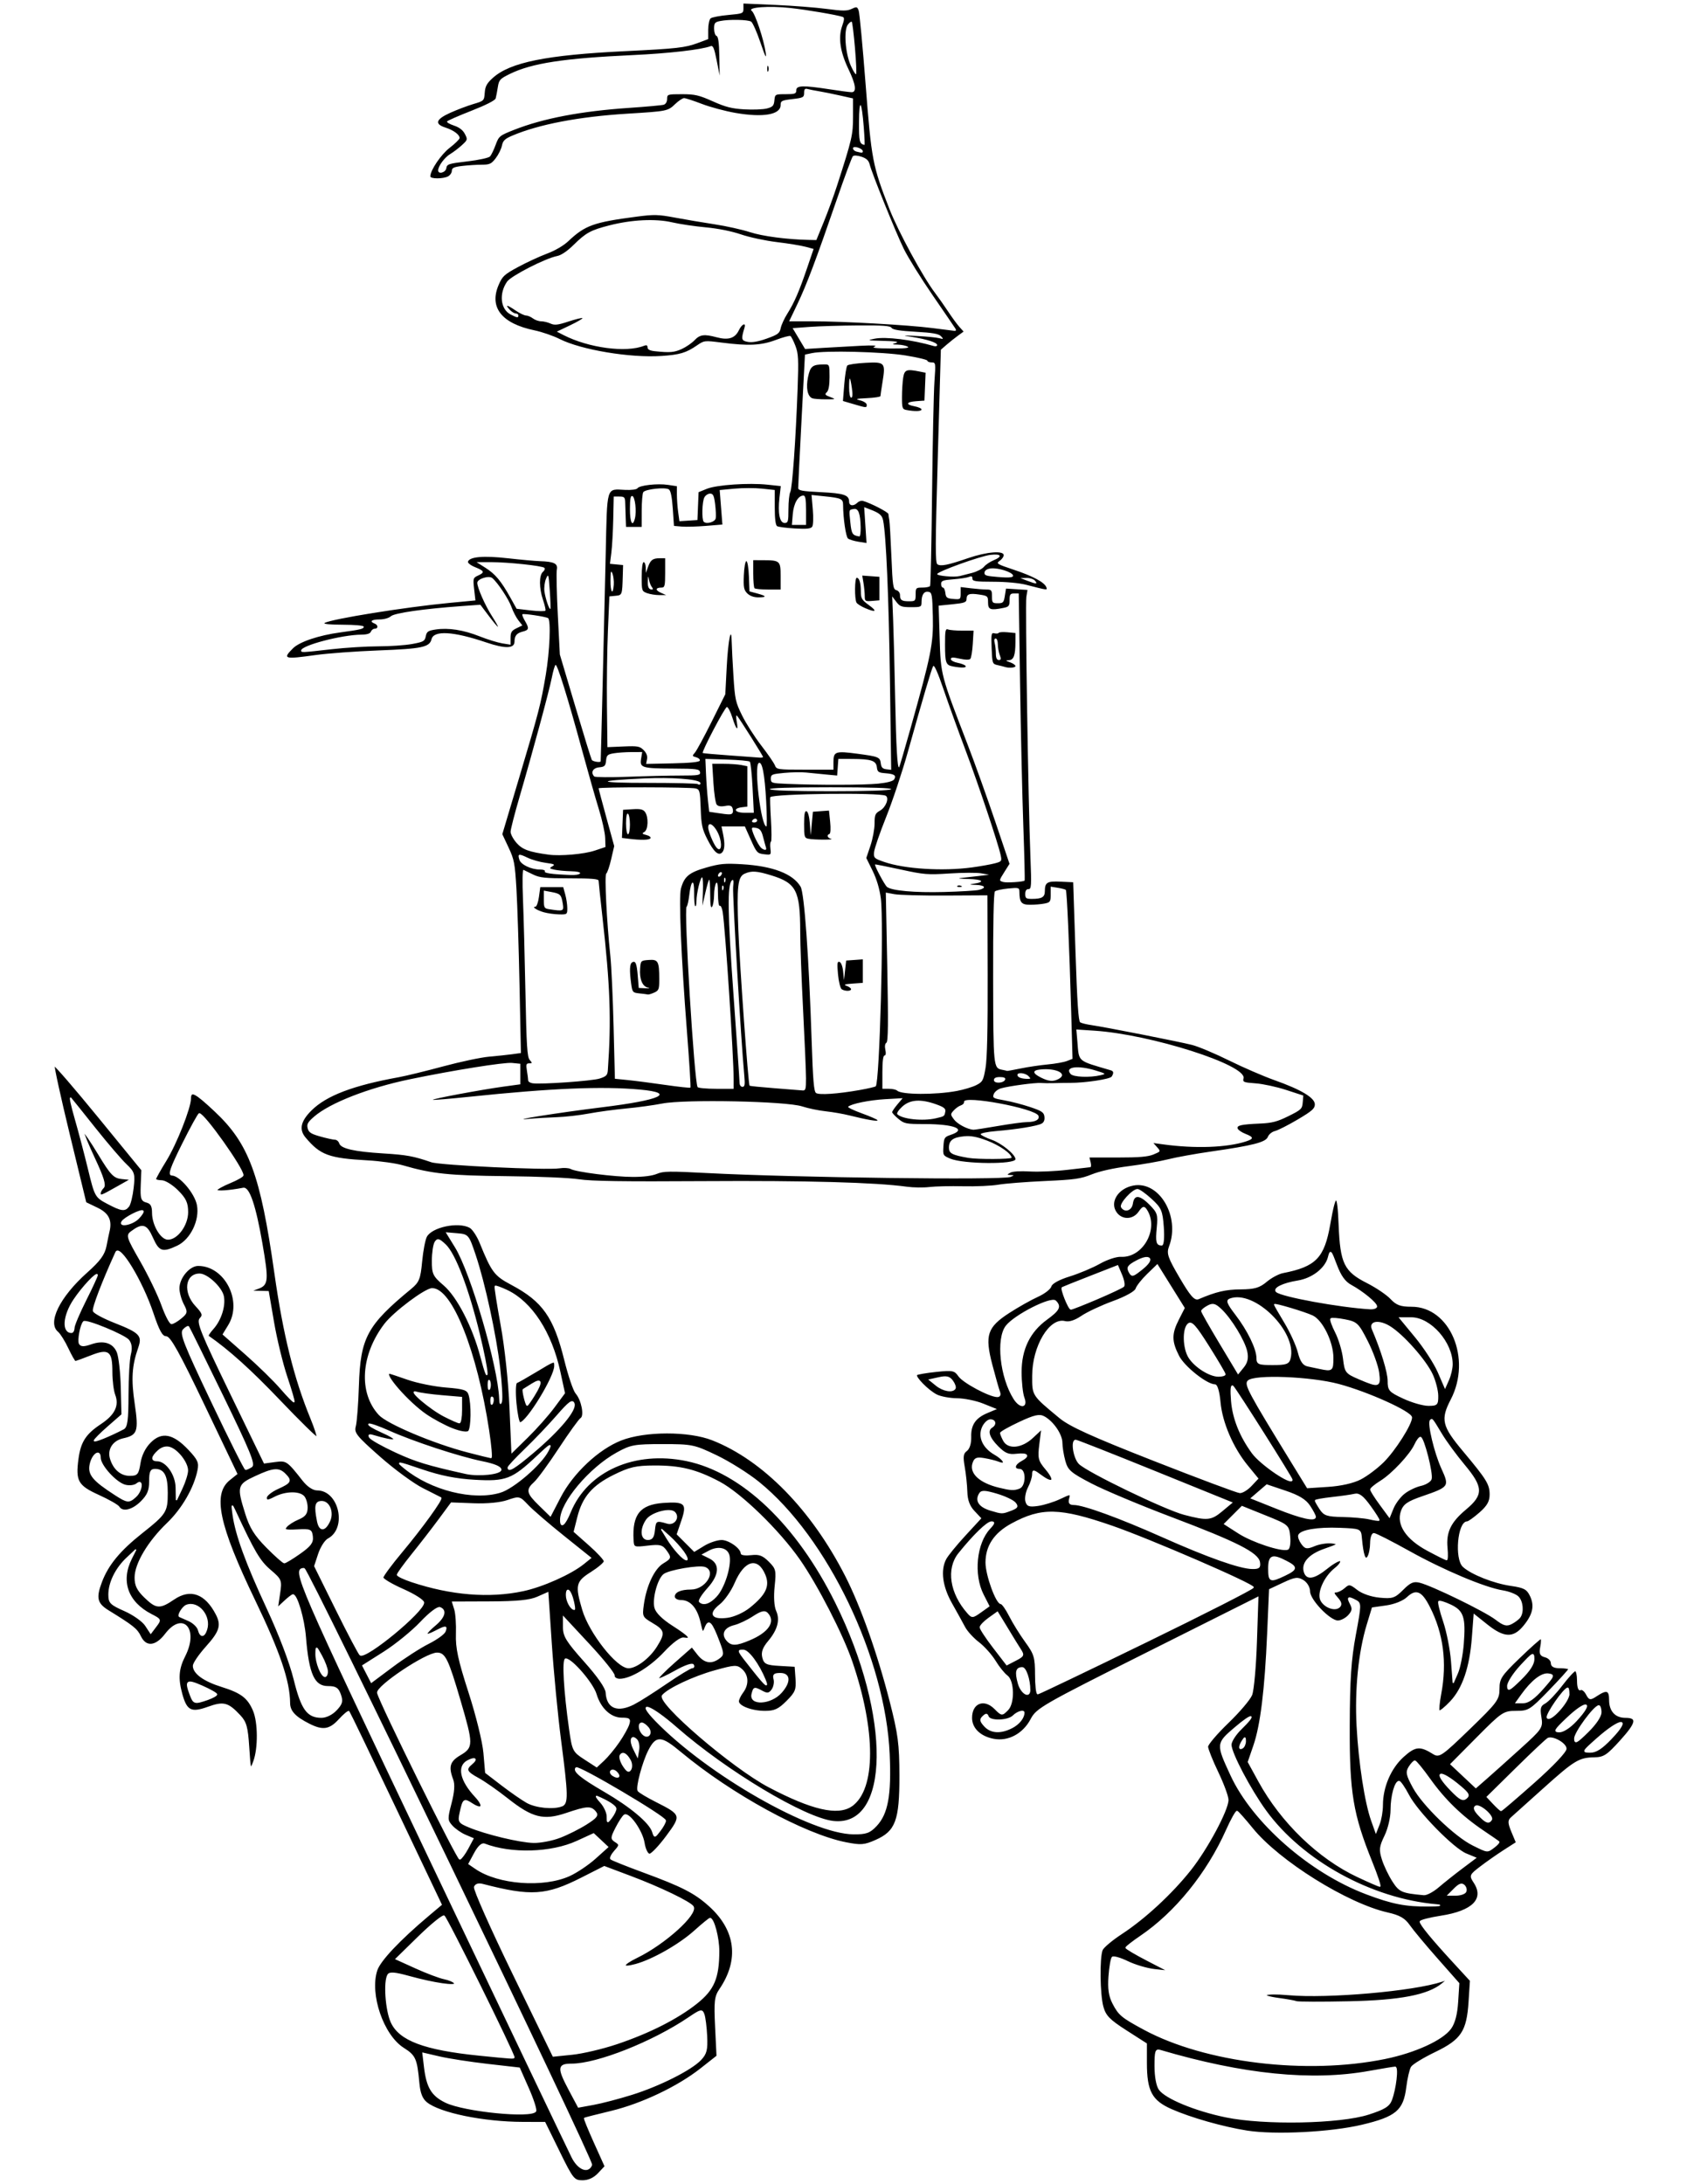
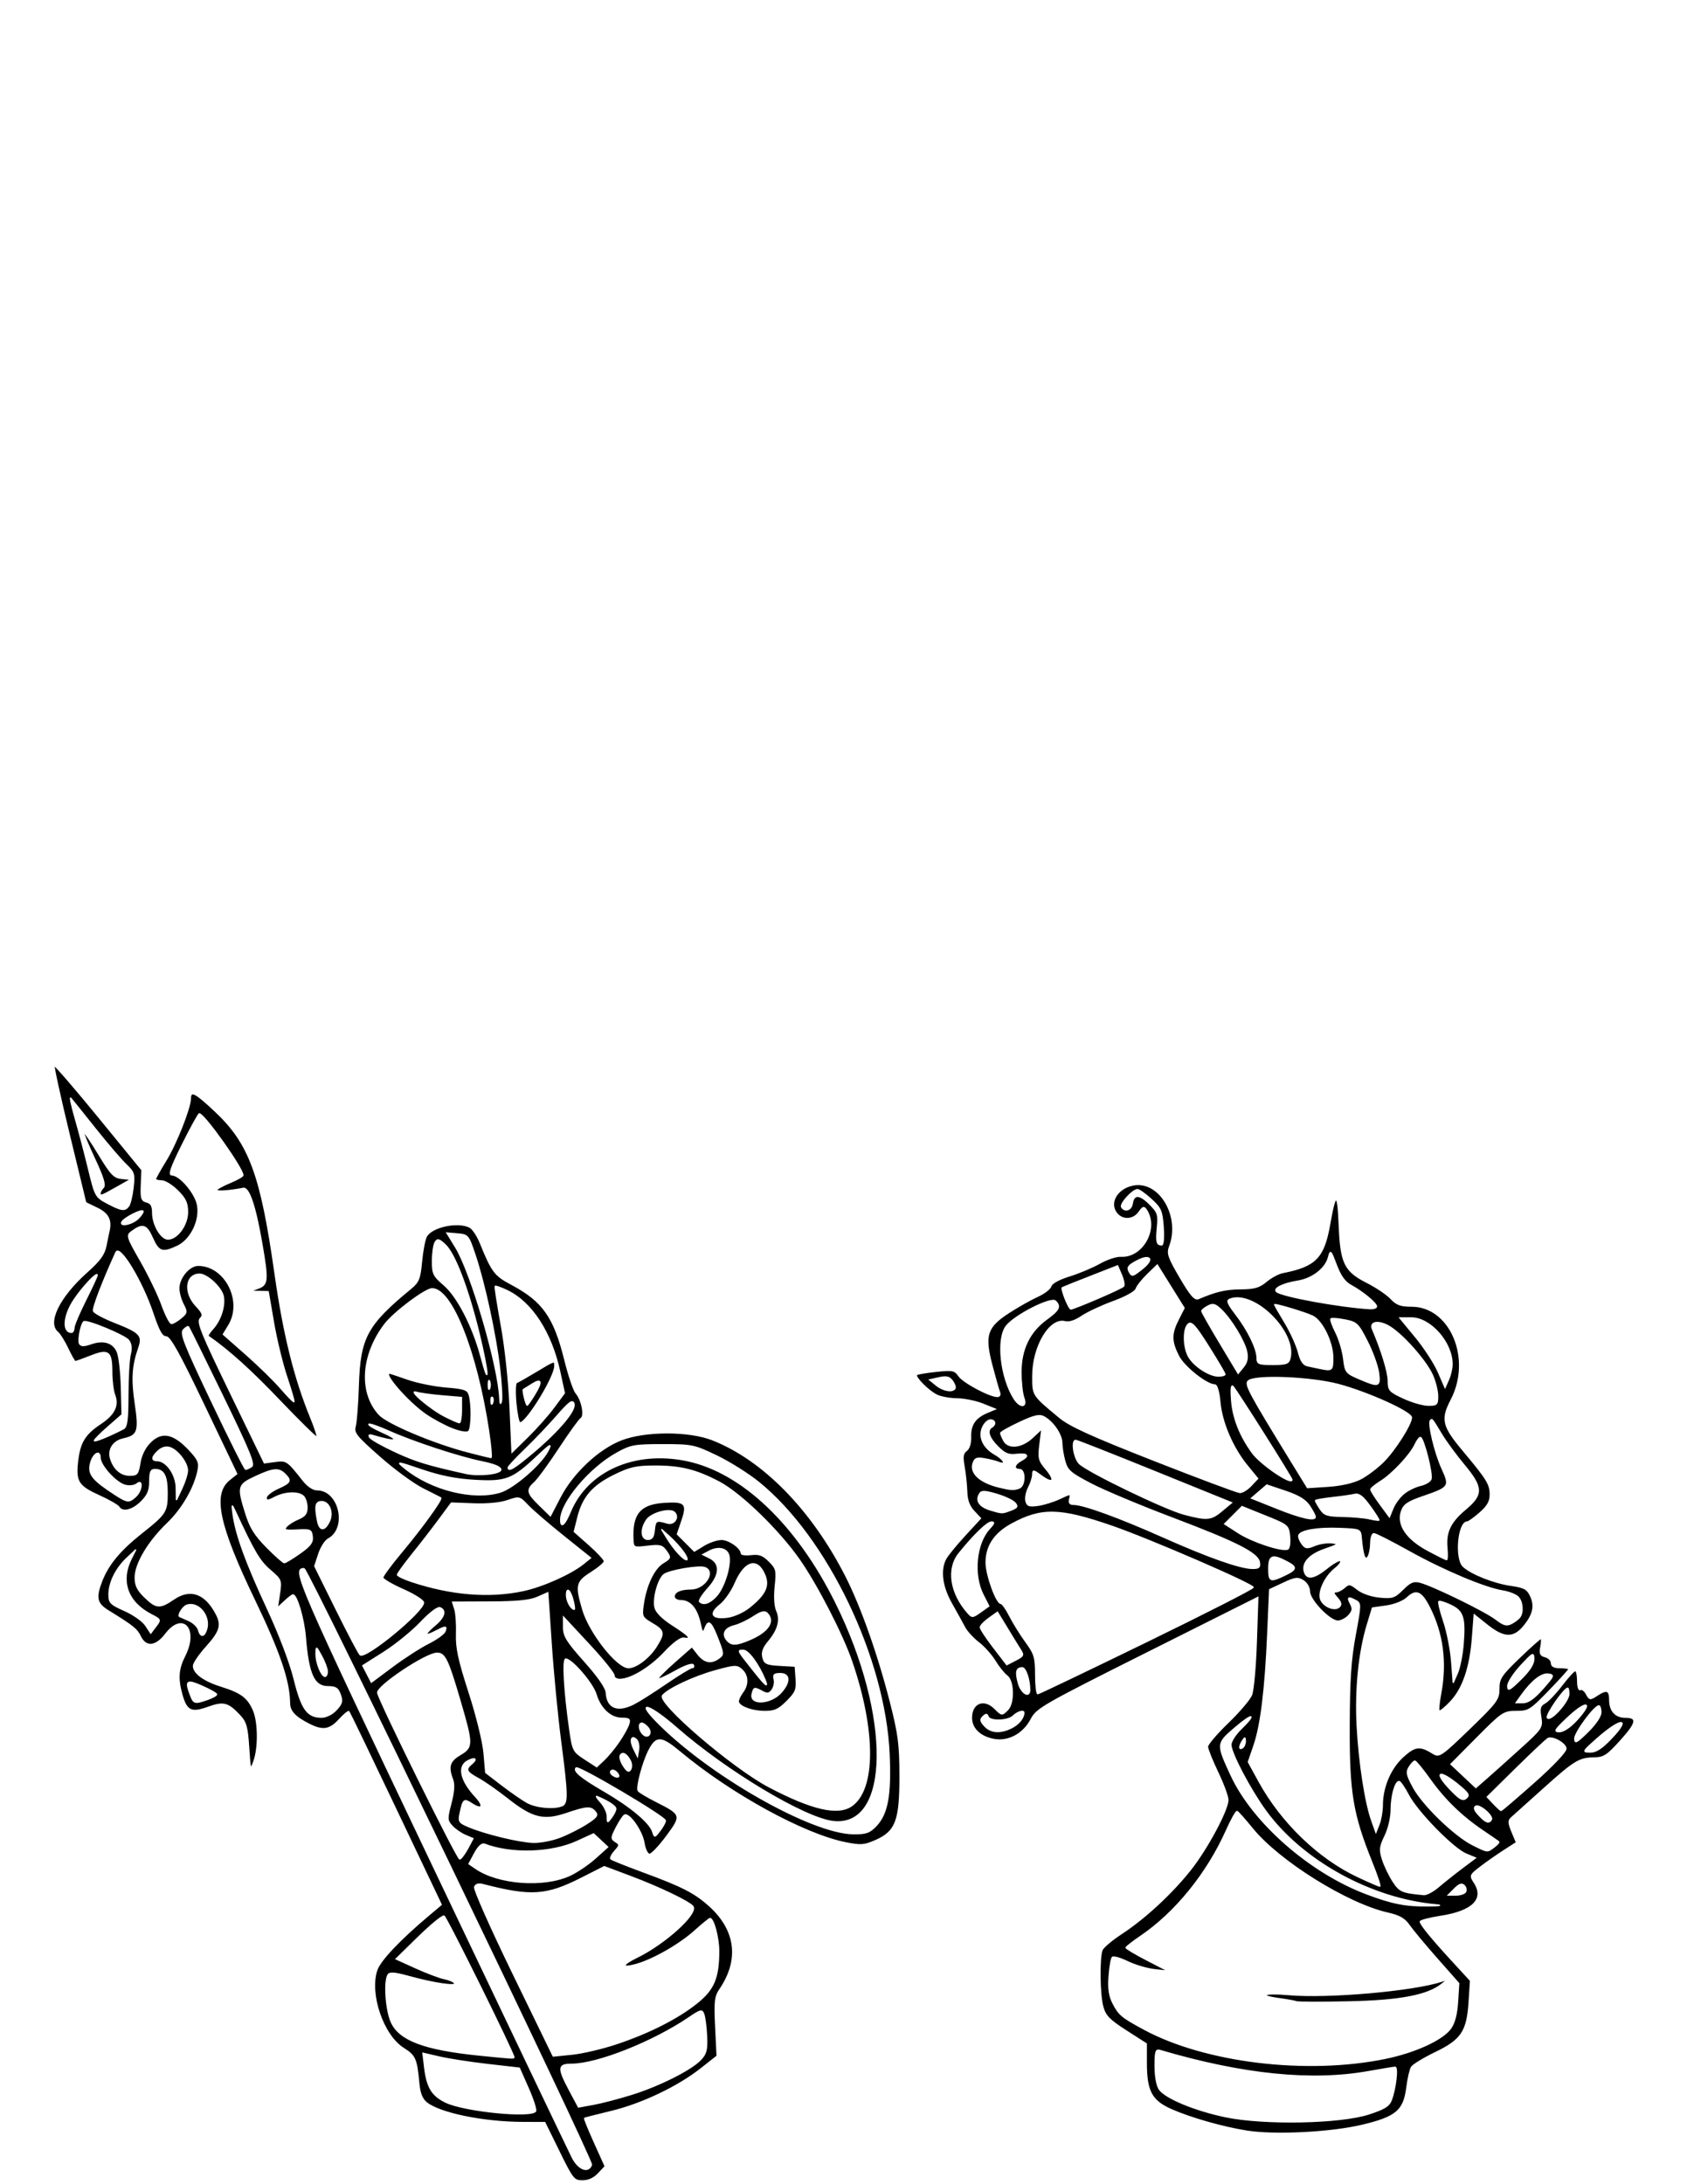
<svg xmlns="http://www.w3.org/2000/svg" xmlns:ns1="http://www.inkscape.org/namespaces/inkscape" xmlns:ns2="http://sodipodi.sourceforge.net/DTD/sodipodi-0.dtd" width="500" height="647.058" id="svg3116" version="1.1" ns1:version="0.92.1 r15371" ns2:docname="22_batalla piezas de ajedrez en castillo_By_DG-RA.svg" viewBox="0 0 468.75 606.617">
  <defs id="defs3118" />
  <ns2:namedview id="base" pagecolor="#ffffff" bordercolor="#666666" borderopacity="1.0" ns1:pageopacity="0.0" ns1:pageshadow="2" ns1:zoom="0.70962213" ns1:cx="204.08041" ns1:cy="364.04351" ns1:document-units="in" ns1:current-layer="layer1" showgrid="false" ns1:window-width="1280" ns1:window-height="748" ns1:window-x="-8" ns1:window-y="-8" ns1:window-maximized="1" ns1:snap-global="false" showguides="true" ns1:guide-bbox="true" />
  <g ns1:groupmode="layer" id="layer3" ns1:label="FONDO" transform="translate(0,137.867)" style="display:inline" ns2:insensitive="true">
    <path style="opacity:1;vector-effect:none;fill:#ffffff;fill-opacity:1;fill-rule:evenodd;stroke:none;stroke-width:1.846;stroke-linecap:butt;stroke-linejoin:miter;stroke-miterlimit:4;stroke-dasharray:none;stroke-dashoffset:0;stroke-opacity:1;paint-order:normal" d="M 1.1089479e-6,-137.867 H 468.75 v 606.617 H 1.1089479e-6 Z" id="rect4763" ns1:connector-curvature="0" />
  </g>
  <g ns1:label="Capa 1" ns1:groupmode="layer" id="layer1" transform="translate(0,-445.745)">
    <g id="g3146" transform="matrix(0.629,0,0,0.629,3.338,397.674)">
-       <path ns1:connector-curvature="0" id="path3122" d="m 395.29,600.407 c -13.968,-1.915 -44.21,-2.748 -89.475,-2.466 -36.101,0.225 -49.798,0.023 -55.327,-0.816 -4.275,-0.649 -17.652,-1.223 -31.986,-1.373 -25.505,-0.267 -32.911,-1.041 -45.818,-4.788 -3.106,-0.902 -10.066,-1.88 -15.561,-2.186 -17.162,-0.958 -20.931,-2.344 -27.453,-10.094 -2.958,-3.516 -2.15,-7.204 2.616,-11.934 6.612,-6.562 18.371,-11.035 38.669,-14.707 3.091,-0.559 11.843,-2.696 19.451,-4.748 7.607,-2.052 16.749,-3.987 20.315,-4.299 3.566,-0.313 8.194,-0.804 10.285,-1.091 l 3.801,-0.523 -0.614,-29.924 c -0.338,-16.458 -0.95,-35.565 -1.36,-42.459 -0.682,-11.456 -0.982,-13.039 -3.493,-18.387 l -2.747,-5.852 7.411,-24.838 c 8.864,-29.706 9.53,-32.281 11.772,-45.455 1.774,-10.425 2.335,-24.3 1.015,-25.116 -1.07,-0.662 -10.877,-2.132 -11.33,-1.698 -0.213,0.204 0.274,1.488 1.081,2.854 1.994,3.376 1.86,4.093 -0.901,4.786 -2.703,0.678 -3.651,1.829 -3.67,4.456 -0.022,3.088 -4.076,3.188 -12.594,0.309 -14.436,-4.88 -23.053,-5.384 -24.052,-1.407 -0.889,3.543 -4.148,4.233 -23.45,4.97 -9.985,0.381 -22.433,1.291 -27.664,2.023 -14.066,1.968 -14.804,1.751 -10.088,-2.964 2.866,-2.866 11.396,-5.731 20.886,-7.016 9.016,-1.221 10.382,-1.552 10.382,-2.523 0,-0.5 -3.812,-0.859 -9.293,-0.874 -5.64,-0.016 -8.783,-0.319 -7.997,-0.771 3.094,-1.777 35.595,-6.999 55.133,-8.859 l 11.476,-1.092 -0.562,-4.969 c -0.539,-4.763 -0.468,-5.012 1.707,-6.003 3.087,-1.407 2.867,-2.059 -1.254,-3.708 -1.958,-0.783 -3.369,-1.874 -3.175,-2.454 0.723,-2.167 6.879,-2.693 17.505,-1.495 5.706,0.643 12.124,1.224 14.264,1.291 6.3,0.196 8.03,1.064 7.48,3.75 -0.258,1.261 -0.065,10.205 0.428,19.876 l 0.898,17.584 6.803,22.861 c 3.741,12.573 7.035,23.236 7.318,23.695 0.441,0.714 3.775,1.24 3.923,0.618 0.068,-0.288 1.474,-58.343 2.22,-91.678 0.68,-30.409 0.114,-28.564 8.656,-28.169 2.675,0.124 5.021,-0.183 5.348,-0.7 0.839,-1.326 8.787,-2.231 13.452,-1.531 l 3.988,0.598 v 3.671 c 0,2.019 0.25,5.495 0.556,7.725 l 0.556,4.053 3.983,-0.258 3.983,-0.258 0.252,-6.15 0.252,-6.15 3.639,-1.477 c 4.324,-1.755 18.523,-2.721 26.866,-1.827 l 5.802,0.621 -0.573,5.063 c -0.783,6.923 0.086,11.217 2.272,11.217 1.516,0 1.69,-0.623 1.69,-6.063 0,-3.335 0.362,-6.739 0.804,-7.564 0.902,-1.683 2.435,-23.283 3.249,-45.761 0.467,-12.888 0.339,-15.391 -0.961,-18.794 -0.825,-2.159 -1.817,-4.122 -2.205,-4.362 -0.388,-0.24 -3.284,0.534 -6.435,1.72 -6.485,2.441 -12.036,2.713 -24.007,1.178 -7.528,-0.965 -7.671,-0.949 -10.865,1.248 -4.783,3.291 -7.628,4.132 -15.785,4.665 -13.773,0.901 -35.398,-2.712 -44.876,-7.497 -2.799,-1.413 -7.805,-3.135 -11.125,-3.828 -14.489,-3.021 -20.084,-10.116 -15.81,-20.05 1.657,-3.852 2.487,-4.616 8.611,-7.923 3.727,-2.013 9.458,-4.663 12.735,-5.888 3.588,-1.341 7.334,-3.526 9.416,-5.492 7.419,-7.005 11.187,-8.356 30.236,-10.844 7.698,-1.005 9.508,-0.961 16.858,0.418 4.528,0.849 12.436,2.186 17.572,2.97 5.136,0.784 12.139,2.338 15.561,3.454 5.542,1.807 16.422,3.241 26.004,3.429 l 3.357,0.066 3.291,-8.056 c 1.81,-4.431 4.443,-11.627 5.85,-15.993 6.662,-20.663 7.061,-22.392 7.057,-30.561 l -0.003,-7.927 -5.835,-1.307 c -3.209,-0.719 -7.391,-1.562 -9.293,-1.874 -1.902,-0.312 -4.139,-0.754 -4.971,-0.982 -1.144,-0.314 -1.513,0.105 -1.513,1.72 0,1.966 -0.41,2.182 -5.187,2.737 -4.709,0.547 -5.187,0.791 -5.187,2.648 0,4.233 -7.666,5.568 -19.883,3.463 -4.517,-0.778 -11.215,-2.569 -14.885,-3.979 -3.67,-1.41 -7.21,-2.564 -7.868,-2.564 -0.658,0 -2.406,1.156 -3.884,2.568 -3.337,3.189 -3.437,3.209 -21.342,4.316 -21.235,1.312 -38.992,4.707 -50.694,9.693 -3.244,1.382 -4.114,2.22 -4.546,4.381 -0.294,1.469 -1.523,3.969 -2.732,5.554 -1.939,2.542 -2.676,2.883 -6.26,2.889 -2.234,0.004 -6.105,0.253 -8.601,0.553 -3.619,0.435 -4.539,0.865 -4.539,2.123 0,0.868 -0.752,1.981 -1.672,2.473 -2.166,1.159 -7.837,1.16 -7.837,0.002 0,-2.704 4.725,-9.664 8.579,-12.636 2.373,-1.83 4.331,-3.754 4.351,-4.275 0.057,-1.465 -2.659,-3.484 -6.231,-4.63 -4.973,-1.597 -4.294,-3.656 2.161,-6.557 2.972,-1.336 7.543,-3.063 10.158,-3.839 4.689,-1.391 4.758,-1.459 5.018,-4.979 0.211,-2.866 0.913,-4.156 3.561,-6.549 7.623,-6.887 23.657,-10.13 58.419,-11.817 22.908,-1.112 26.576,-1.525 32.187,-3.624 l 4.554,-1.704 v -4.154 c 0,-2.285 0.486,-4.544 1.081,-5.021 0.594,-0.477 4.096,-1.141 7.78,-1.476 6.461,-0.588 6.7,-0.689 6.7,-2.832 v -2.223 l 14.048,0.614 c 7.726,0.338 17.938,1.129 22.693,1.759 7.176,0.951 9.056,0.951 11.061,4.56e-4 2.222,-1.053 2.472,-0.993 3.105,0.753 0.379,1.044 1.753,15.636 3.054,32.426 2.608,33.657 3.057,36.006 10.543,55.195 3.884,9.956 14.853,30.123 20.155,37.058 1.445,1.889 4.037,5.575 5.762,8.19 1.724,2.615 3.967,5.675 4.985,6.8 l 1.85,2.045 -2.532,1.845 c -1.393,1.015 -3.653,2.817 -5.024,4.006 l -2.492,2.161 -1.346,47 c -1.138,39.74 -1.163,47.118 -0.163,47.761 1.513,0.973 4.597,0.348 13.685,-2.774 8.046,-2.764 15.593,-3.376 15.593,-1.265 0,0.686 -0.806,1.812 -1.79,2.502 -1.68,1.177 -1.284,1.423 6.44,3.996 8.395,2.797 13.491,5.568 14.199,7.722 0.425,1.292 0.679,1.324 -8.907,-1.14 -3.075,-0.79 -8.97,-1.339 -14.48,-1.347 -7.954,-0.012 -9.293,-0.214 -9.293,-1.403 0,-0.995 -0.429,-1.204 -1.513,-0.738 -0.832,0.358 -3.944,0.834 -6.916,1.058 -4.572,0.344 -5.403,0.657 -5.403,2.034 0,0.896 0.363,1.628 0.807,1.628 0.444,0 0.93,1.07 1.081,2.377 0.237,2.064 0.701,2.413 3.515,2.646 3.127,0.259 3.242,0.17 3.242,-2.498 v -2.766 l 4.539,0.545 c 2.496,0.3 5.608,0.549 6.916,0.553 2.139,0.007 2.377,0.311 2.377,3.033 0,2.783 0.207,3.026 2.583,3.026 2.317,0 2.637,-0.334 3.1,-3.242 l 0.517,-3.242 4.742,0.3 4.742,0.3 -0.511,3.158 c -0.532,3.289 0.846,90.39 1.817,114.893 0.504,12.701 0.42,14.048 -0.869,14.048 -0.945,0 -1.426,0.729 -1.426,2.161 0,1.884 0.379,2.161 2.955,2.161 4.36,0 5.688,-0.776 5.703,-3.334 0.023,-3.98 0.967,-4.558 6.981,-4.275 l 5.54,0.261 1.015,30.598 c 0.747,22.513 1.299,30.773 2.088,31.261 0.59,0.365 2.857,0.918 5.036,1.23 6.051,0.866 38.753,7.309 44.416,8.751 2.755,0.702 10.067,3.777 16.249,6.834 6.182,3.057 15.21,6.967 20.062,8.688 11.883,4.216 17.901,7.824 17.887,10.723 -0.009,1.838 -1.239,2.921 -7.568,6.664 -4.157,2.458 -8.654,4.744 -9.994,5.08 -1.383,0.347 -2.76,1.463 -3.185,2.582 -0.901,2.371 -6.476,3.808 -25.223,6.5 -6.804,0.977 -15.289,2.513 -18.855,3.413 -3.566,0.9 -11.346,2.26 -17.29,3.022 -6.848,0.879 -12.864,2.211 -16.425,3.637 -4.951,1.983 -7.418,2.332 -20.748,2.938 -8.321,0.378 -17.561,1.105 -20.534,1.616 -2.973,0.511 -9.976,0.823 -15.561,0.693 -5.585,-0.129 -12.294,0.023 -14.91,0.339 -2.615,0.316 -7.089,0.254 -9.942,-0.137 z m 45.818,-4.328 c 1.729,-0.743 1.729,-0.743 0,-0.83 -1.666,-0.084 -1.67,-0.121 -0.106,-1.03 0.986,-0.573 4.381,-0.782 8.645,-0.534 3.862,0.225 11.301,-0.1 16.531,-0.722 5.23,-0.622 9.809,-1.148 10.174,-1.169 0.366,-0.02 0.425,-0.994 0.132,-2.162 l -0.533,-2.125 12.541,0.01 c 9.425,0.01 13.344,-0.328 15.772,-1.342 3.218,-1.344 3.224,-1.357 1.591,-3.199 l -1.639,-1.85 4.322,0.593 c 14.061,1.929 28.099,1.433 36.525,-1.289 3.581,-1.157 3.542,-1.893 -0.18,-3.353 -1.644,-0.645 -3.187,-1.686 -3.427,-2.314 -0.543,-1.415 1.453,-1.868 9.875,-2.237 5.303,-0.233 7.585,-0.829 12.535,-3.277 5.634,-2.786 6.069,-3.203 6.308,-6.043 l 0.257,-3.05 -7.605,-2.48 c -4.183,-1.364 -10.225,-2.669 -13.428,-2.9 -5.404,-0.39 -5.791,-0.552 -5.374,-2.25 1.435,-5.858 -40.95,-19.371 -65.909,-21.012 l -7.947,-0.523 0.437,5.098 c 0.812,9.474 -0.347,8.461 14.809,12.937 1.239,0.366 1.35,1.204 0.366,2.755 -0.716,1.128 -11.544,2.776 -18.304,2.786 -2.14,0 -5.446,0.053 -7.348,0.112 -1.902,0.058 -4.431,0.03 -5.619,-0.065 -2.546,-0.201 -14.038,1.339 -17.638,2.364 -1.38,0.393 -2.813,1.536 -3.185,2.541 -0.623,1.684 -0.256,1.9 4.693,2.762 2.953,0.514 8.082,1.848 11.397,2.963 5.21,1.753 6.065,2.333 6.296,4.273 0.177,1.482 -0.264,2.521 -1.297,3.059 -2.036,1.06 -10.947,2.515 -19.969,3.261 -3.941,0.326 -7.042,0.964 -6.891,1.417 0.151,0.454 2.38,1.566 4.952,2.472 4.318,1.521 10.402,6.502 10.402,8.517 0,2.389 -23.033,2.205 -28.793,-0.23 -3.216,-1.359 -3.284,-1.483 -3.026,-5.448 0.246,-3.767 0.477,-4.129 3.238,-5.054 7.321,-2.454 1.683,-4.755 -11.668,-4.763 -8.126,0 -8.875,-0.154 -11.454,-2.291 -1.518,-1.258 -2.76,-2.589 -2.76,-2.959 0,-0.37 1.042,-1.911 2.315,-3.424 l 2.315,-2.752 -7.718,0.441 c -7.021,0.401 -15.063,2.044 -16.363,3.344 -0.283,0.284 2.433,1.591 6.036,2.905 3.603,1.314 6.725,2.67 6.937,3.013 0.432,0.698 -4.755,-0.174 -12.291,-2.067 -2.753,-0.691 -7.533,-1.526 -10.624,-1.855 -3.091,-0.329 -7.759,-1.299 -10.374,-2.155 -7.043,-2.306 -51.748,-3.218 -61.811,-1.26 -3.804,0.74 -11.001,1.725 -15.993,2.188 -4.992,0.464 -12.384,1.465 -16.425,2.225 -4.041,0.76 -10.46,1.488 -14.264,1.618 -3.804,0.13 -9.25,0.455 -12.103,0.723 -10.393,0.974 13.263,-2.781 31.986,-5.077 26.224,-3.217 33.068,-6.357 17.074,-7.835 -16.818,-1.554 -39.142,-0.618 -75.365,3.158 -8.762,0.914 -16.07,1.523 -16.238,1.354 -0.404,-0.404 21.449,-4.489 31.089,-5.812 l 7.564,-1.038 v -4.533 -4.533 l -3.674,-0.373 c -3.461,-0.352 -25.901,3.231 -45.031,7.19 -18.315,3.79 -35.407,10.452 -42.419,16.535 -2.799,2.428 -3.283,3.309 -2.823,5.142 0.456,1.815 1.46,2.466 5.596,3.626 2.772,0.778 5.67,1.414 6.438,1.414 0.769,0 1.631,0.735 1.916,1.633 0.729,2.296 6.587,3.626 19.481,4.422 10.302,0.636 13.304,1.188 21.18,3.889 3.947,1.354 51.016,3.587 56.643,2.687 1.887,-0.302 4.114,-0.164 4.948,0.306 2.365,1.332 19.361,3.487 27.505,3.487 4.716,0 8.502,-0.484 10.564,-1.351 2.838,-1.193 5.444,-1.234 22.286,-0.35 38.33,2.011 130.497,3.181 133.943,1.701 z m 0.432,-8.483 c 0,-1.766 -5.305,-5.471 -10.811,-7.551 -4.462,-1.686 -7.115,-2.183 -10.124,-1.899 -4.95,0.467 -6.728,1.799 -6.728,5.039 0,2.516 1.44,3.267 8.645,4.507 4.004,0.689 19.019,0.614 19.019,-0.095 z m -6.051,-13.994 c 5.468,-0.945 11.303,-1.726 12.967,-1.736 3.658,-0.023 5.605,-1.113 4.966,-2.78 -1.244,-3.241 -33.466,-9.248 -32.863,-6.126 0.109,0.565 -0.52,1.256 -1.399,1.535 -0.879,0.279 -2.301,1.285 -3.161,2.235 -1.511,1.669 -1.506,1.806 0.15,4.023 1.492,1.998 5.896,4.324 8.534,4.507 0.475,0.033 5.338,-0.713 10.806,-1.658 z m -27.379,-3.403 c 3.842,-0.892 3.782,-0.849 4.172,-2.989 0.233,-1.281 -0.641,-1.971 -4.024,-3.175 -6.883,-2.449 -11.541,-2.132 -15.01,1.022 -1.602,1.456 -2.572,2.967 -2.161,3.365 2.25,2.176 11.253,3.116 17.024,1.776 z m -33.763,-12.46 c 3.696,-0.649 6.944,-1.404 7.217,-1.677 1.688,-1.688 3.603,-72.459 2.243,-82.877 -0.566,-4.339 -1.822,-8.566 -3.647,-12.272 l -2.783,-5.652 1.824,-5.402 c 1.003,-2.971 1.827,-7.369 1.83,-9.773 0.005,-3.899 0.271,-4.522 2.472,-5.773 2.532,-1.44 4.077,-5.532 2.466,-6.529 -2.429,-1.501 -49.827,-0.916 -51.003,0.629 -0.161,0.212 -0.034,4.665 0.284,9.895 0.318,5.23 0.323,9.613 0.011,9.739 -0.312,0.126 -0.417,1.511 -0.234,3.077 0.328,2.814 0.295,2.843 -2.817,2.48 -2.96,-0.346 -3.309,-0.726 -5.81,-6.319 l -2.661,-5.951 h -5.167 -5.167 l 0.676,3.242 c 0.902,4.329 0.761,7.098 -0.421,8.28 -1.594,1.594 -3.715,-0.332 -6.546,-5.946 -2.242,-4.446 -2.633,-6.274 -2.888,-13.492 -0.272,-7.699 -0.44,-8.387 -2.161,-8.849 -2.361,-0.633 -42.93,-0.687 -42.93,-0.057 0,0.257 1.549,6.098 3.442,12.981 l 3.442,12.514 -1.348,5.812 c -0.741,3.196 -1.714,6.038 -2.162,6.315 -0.838,0.518 0.183,21.121 1.808,36.466 0.466,4.402 1.109,18.386 1.428,31.075 l 0.58,23.071 5.698,0.572 c 3.134,0.314 10.56,1.276 16.504,2.137 5.943,0.861 10.971,1.403 11.173,1.205 0.202,-0.198 -0.494,-11.347 -1.547,-24.776 -2.559,-32.644 -3.678,-59.411 -2.64,-63.171 1.463,-5.3 3.605,-7.07 11.157,-9.22 6.033,-1.718 8.192,-1.918 15.818,-1.469 13.604,0.802 22.5,4.214 25.871,9.92 1.648,2.79 3.651,30.79 4.89,68.354 0.567,17.187 0.983,22.092 1.931,22.738 1.395,0.951 9.488,0.403 19.168,-1.297 z m -97.164,-42.681 c -2.998,-0.318 -3.154,-0.5 -3.674,-4.298 -0.789,-5.759 -0.669,-8.731 0.379,-9.379 1.529,-0.945 2.083,0.351 2.536,5.942 l 0.432,5.332 3.026,0.134 c 1.722,0.076 2.167,-0.046 1.034,-0.282 -2.459,-0.514 -3.795,-3.783 -3.453,-8.446 0.253,-3.443 0.324,-3.513 3.819,-3.769 4.152,-0.303 4.62,0.558 4.639,8.55 0.01,4.344 -0.21,4.933 -2.19,5.835 -1.211,0.552 -2.475,0.938 -2.81,0.858 -0.334,-0.08 -2.016,-0.295 -3.738,-0.478 z m 89.345,-1.83 c -0.608,-0.386 -1.344,-3.326 -1.649,-6.588 -0.452,-4.845 -0.334,-5.819 0.666,-5.49 0.714,0.235 1.374,1.979 1.599,4.224 l 0.382,3.823 0.482,-4.322 0.482,-4.322 3.674,-0.266 3.674,-0.266 v 5.191 5.191 l -4.539,0.324 c -3.535,0.252 -4.108,0.476 -2.593,1.011 1.07,0.378 1.945,1.03 1.945,1.45 0,0.951 -2.649,0.976 -4.124,0.04 z m -94.248,-66.47 -2.846,-0.351 0.253,-6.21 0.253,-6.21 4.294,-0.271 c 3.311,-0.209 4.548,0.076 5.403,1.246 1.611,2.203 1.421,7.842 -0.296,8.803 -1.175,0.658 -1.028,0.881 0.9,1.365 1.268,0.318 2.072,0.956 1.787,1.418 -0.51,0.825 -4.137,0.904 -9.747,0.211 z m 0.685,-6.237 c 0,-2.349 -0.389,-4.512 -0.864,-4.806 -0.537,-0.332 -0.865,1.288 -0.865,4.271 0,2.643 0.389,4.806 0.865,4.806 0.475,0 0.864,-1.922 0.864,-4.271 z m 78.885,6.255 c -1.797,-0.346 -1.945,-0.837 -1.945,-6.438 0,-4.464 0.285,-5.969 1.081,-5.707 0.639,0.211 1.238,2.447 1.467,5.475 l 0.386,5.119 0.478,-5.187 0.478,-5.187 3.549,-0.26 3.549,-0.26 0.521,5.014 c 0.303,2.918 0.175,5.135 -0.307,5.303 -1.346,0.468 -0.947,1.715 0.685,2.142 1.921,0.502 -7.33,0.489 -9.942,-0.014 z m 65.485,111.362 c 3.091,-0.575 6.981,-1.743 8.645,-2.595 2.807,-1.437 3.101,-1.982 4.067,-7.522 0.709,-4.07 1.009,-17.171 0.941,-41.124 l -0.1,-35.151 -18.663,0.097 c -10.265,0.054 -20.364,-0.218 -22.443,-0.603 l -3.78,-0.7 0.64,32.831 c 0.484,24.823 0.392,32.984 -0.377,33.459 -0.627,0.388 -0.805,1.59 -0.465,3.14 0.343,1.562 0.199,2.511 -0.382,2.511 -0.595,0 -0.933,2.665 -0.933,7.348 v 7.348 h 2.853 c 1.569,0 3.222,0.363 3.674,0.807 1.868,1.835 16.821,1.923 26.324,0.155 z m -66.58,-5.5 c -0.008,-2.972 -0.585,-16.49 -1.282,-30.041 -0.697,-13.551 -1.274,-29.19 -1.282,-34.753 -0.026,-18.15 -1.73,-21.492 -12.68,-24.874 -6.489,-2.004 -8.843,-2.155 -11.897,-0.764 -3.012,1.372 -3.485,5.553 -2.772,24.502 0.593,15.755 4.399,68.603 4.977,69.108 0.172,0.151 5.176,0.651 11.119,1.111 5.943,0.46 11.487,0.9 12.319,0.976 1.296,0.119 1.511,-0.637 1.498,-5.264 z m -31.972,0.432 c -8.7e-4,-10.344 -3.667,-66.367 -4.837,-73.917 -0.277,-1.785 -0.857,-3.026 -1.291,-2.759 -0.444,0.275 -0.794,-2.08 -0.801,-5.399 -0.009,-4.12 -0.265,-5.497 -0.851,-4.59 -0.461,0.713 -0.85,3.047 -0.865,5.187 -0.015,2.14 -0.404,4.474 -0.864,5.187 -0.58,0.898 -0.842,-0.809 -0.851,-5.547 -0.007,-3.764 -0.222,-6.635 -0.477,-6.38 -0.255,0.255 -1.027,2.946 -1.716,5.979 l -1.253,5.516 0.231,-6.268 c 0.127,-3.447 -0.027,-6.268 -0.343,-6.268 -0.804,0 -2.508,7.114 -2.508,10.469 0,1.533 -0.25,2.537 -0.555,2.232 -0.305,-0.305 -0.521,-2.955 -0.479,-5.889 0.092,-6.51 -1.356,-5.812 -2.147,1.035 -0.298,2.579 -0.829,4.883 -1.181,5.121 -1.278,0.864 3.386,77.255 4.862,79.643 0.256,0.415 3.944,0.754 8.196,0.754 h 7.729 z m 4.7,-1.729 c -1.475,-15.918 -5.265,-79.941 -4.926,-83.207 0.291,-2.807 0.139,-3.639 -0.546,-2.986 -2.072,1.973 -1.895,14.565 0.707,50.518 1.462,20.199 2.658,37.608 2.658,38.686 0,1.157 0.526,1.96 1.283,1.96 1.04,0 1.196,-0.945 0.823,-4.971 z m -63.917,1.316 c 2.943,-0.936 3.485,-1.486 3.642,-3.693 1.573,-22.156 1.036,-37.364 -2.388,-67.644 -0.927,-8.2 -1.686,-15.397 -1.686,-15.993 1.6e-4,-0.819 -3.11,-1.083 -12.751,-1.084 -10.873,-5.5e-4 -13.261,-0.249 -16.209,-1.683 -1.902,-0.926 -3.806,-1.852 -4.23,-2.058 -0.448,-0.218 -0.544,5.202 -0.229,12.922 0.299,7.313 0.793,25.94 1.097,41.393 0.461,23.425 0.773,28.347 1.876,29.609 1.197,1.37 1.176,1.513 -0.221,1.513 -1.303,0 -1.46,0.506 -1.008,3.242 0.295,1.783 0.54,3.701 0.545,4.262 0.005,0.561 0.885,1.145 1.955,1.297 3.916,0.556 26.251,-1.014 29.609,-2.082 z M 234.928,479.228 c -3.103,-0.876 -5.486,-2.448 -3.712,-2.448 0.526,0 1.224,-1.945 1.551,-4.322 l 0.594,-4.322 h 5.065 5.065 l 0.9,3.242 c 0.495,1.783 0.902,4.506 0.905,6.051 0.004,2.742 -0.083,2.808 -3.669,2.732 -2.021,-0.043 -5.036,-0.462 -6.7,-0.932 z m 8.357,-3.886 c -0.634,-3.908 -1.059,-4.329 -5.115,-5.074 l -3.242,-0.596 v 3.929 c 0,3.623 0.185,3.957 2.377,4.289 6.366,0.964 6.538,0.891 5.98,-2.548 z m 195.451,77.729 c 0.232,-0.708 -0.565,-1.081 -2.311,-1.081 -1.843,0 -2.665,0.418 -2.665,1.354 0,1.647 4.425,1.404 4.976,-0.274 z m 23.609,-0.246 c 4.253,-2.276 -1.141,-4.967 -8.32,-4.149 -3.388,0.386 -3.21,1.685 0.483,3.53 3.468,1.732 5.463,1.89 7.837,0.619 z m -13.333,-1.266 c -1.417,-1.417 -4.878,-1.775 -4.878,-0.504 0,0.993 1.567,1.644 4.168,1.733 1.784,0.06 1.863,-0.076 0.71,-1.228 z m 31.863,-0.38 c 2.518,-0.59 2.457,-0.65 -2.102,-2.059 -7.98,-2.466 -13.93,-1.647 -11.126,1.531 1.201,1.361 8.442,1.65 13.228,0.528 z m -35.284,-2.986 c 3.24,-0.663 8.615,-1.46 11.943,-1.771 3.328,-0.311 7.153,-0.996 8.5,-1.522 l 2.448,-0.957 -0.578,-20.397 c -0.838,-29.563 -1.901,-53.712 -2.386,-54.197 -0.232,-0.232 -1.831,-0.65 -3.554,-0.93 l -3.133,-0.508 v 3.463 c 0,3.187 -0.215,3.506 -2.702,4.003 -1.486,0.297 -4.358,0.54 -6.383,0.54 -3.87,0 -4.706,-1.019 -4.736,-5.773 -0.011,-1.77 -0.309,-1.854 -4.983,-1.403 -2.734,0.264 -5.36,0.841 -5.835,1.282 -0.553,0.514 -0.835,14.315 -0.783,38.325 0.086,39.624 0.09,39.67 4.088,40.448 1.035,0.202 1.954,0.419 2.042,0.484 0.088,0.065 2.811,-0.425 6.051,-1.088 z m -18.53,-78.824 c 3.573,-0.856 2.86,-2.08 -1.297,-2.226 -2.923,-0.103 -3.144,-0.205 -1.081,-0.499 5.426,-0.772 4.174,-1.967 -2.204,-2.104 -3.542,-0.076 -5.079,-0.27 -3.415,-0.432 1.664,-0.161 5.165,-0.553 7.78,-0.871 l 4.755,-0.578 -3.458,-0.623 c -1.902,-0.342 -8.184,-0.315 -13.961,0.061 -9.729,0.633 -11.321,0.505 -21.612,-1.743 -6.11,-1.334 -11.203,-2.338 -11.317,-2.23 -0.399,0.377 4.191,9.012 5.262,9.901 2.033,1.687 12.232,2.6 25.203,2.256 7.132,-0.189 14.037,-0.6 15.345,-0.913 z m -9.491,-1.755 c 0.287,-0.287 1.033,-0.318 1.657,-0.068 0.69,0.276 0.485,0.481 -0.522,0.522 -0.911,0.038 -1.422,-0.167 -1.135,-0.454 z m -103.45,-0.108 c -0.287,-0.287 -0.492,0.223 -0.454,1.135 0.042,1.007 0.246,1.212 0.522,0.522 0.25,-0.624 0.219,-1.37 -0.068,-1.657 z m 0.864,-3.458 c -0.287,-0.287 -0.492,0.223 -0.454,1.135 0.042,1.007 0.246,1.212 0.522,0.522 0.25,-0.624 0.219,-1.37 -0.068,-1.657 z m 132.331,1.196 c 0.16,-0.16 -0.095,-10.954 -0.566,-23.986 -0.471,-13.032 -1.121,-41.492 -1.444,-63.245 l -0.587,-39.55 h -2.021 c -1.719,0 -2.021,0.436 -2.021,2.918 0,2.576 -0.316,2.981 -2.702,3.458 -5.791,1.158 -6.808,0.802 -6.808,-2.387 0,-2.807 -0.161,-2.952 -3.888,-3.511 -4.4,-0.66 -5.622,-0.208 -5.622,2.079 0,1.337 -0.98,1.689 -6.159,2.209 l -6.159,0.619 0.445,14.382 c 0.503,16.239 0.47,16.115 12.301,46.8 3.208,8.321 8.697,23.608 12.196,33.973 l 6.363,18.844 -2.146,3.399 c -2.556,4.049 -2.556,4.052 -0.633,4.61 1.492,0.433 8.882,-0.045 9.448,-0.611 z m -31.708,-94.568 c -3.087,-0.574 -3.43,-1.53 -3.445,-9.613 -0.011,-6.236 0.174,-7.153 1.354,-6.7 0.752,0.289 3.591,0.525 6.309,0.525 h 4.941 l -0.348,5.835 c -0.191,3.209 -0.686,6.195 -1.099,6.634 -0.459,0.488 -2.273,0.451 -4.664,-0.096 -3.031,-0.694 -3.912,-0.652 -3.912,0.185 0,0.594 1.348,1.333 2.995,1.643 1.647,0.309 3.226,0.936 3.509,1.393 0.522,0.844 -1.726,0.921 -5.64,0.194 z m 22.909,0.212 c -0.475,-0.159 -1.905,-0.517 -3.176,-0.796 -2.241,-0.492 -2.32,-0.719 -2.593,-7.47 -0.254,-6.28 -0.134,-6.923 1.23,-6.565 0.832,0.219 1.678,0.129 1.88,-0.199 0.203,-0.328 1.954,-0.445 3.891,-0.26 l 3.523,0.336 -0.012,4.016 c -0.017,5.857 -0.758,7.895 -2.899,7.974 -1.573,0.058 -1.495,0.196 0.533,0.937 1.308,0.478 2.377,1.225 2.377,1.661 0,0.755 -2.917,0.981 -4.755,0.368 z m -2.183,-5.251 c -0.464,-1.22 -0.843,-3.359 -0.843,-4.755 0,-1.395 -0.434,-2.537 -0.965,-2.537 -0.579,0 -0.757,0.778 -0.444,1.945 0.287,1.07 0.527,3.209 0.533,4.755 0.008,1.895 0.427,2.81 1.287,2.81 1.012,0 1.101,-0.458 0.432,-2.217 z m -122.736,96.345 c 0,-0.475 -0.389,-0.624 -0.864,-0.33 -0.475,0.294 -0.864,0.923 -0.864,1.399 0,0.475 0.389,0.624 0.864,0.33 0.475,-0.294 0.864,-0.923 0.864,-1.399 z m -62.675,0.102 c 0.328,-0.531 -1.238,-0.904 -4.055,-0.967 -2.524,-0.056 -5.757,-0.36 -7.183,-0.676 -2.346,-0.519 -2.439,-0.663 -0.979,-1.502 1.352,-0.777 0.873,-1.026 -2.952,-1.534 -2.512,-0.333 -6.126,-1.359 -8.032,-2.28 -3.907,-1.888 -4.441,-1.751 -3.593,0.921 0.687,2.163 5.216,4.309 9.096,4.309 1.47,0 2.445,0.367 2.168,0.816 -0.476,0.77 2.962,1.26 11.374,1.621 1.993,0.086 3.864,-0.233 4.157,-0.709 z m 173.051,-2.645 c 3.719,-0.504 8.247,-1.304 10.062,-1.778 3.148,-0.823 3.273,-0.99 2.71,-3.623 -1.124,-5.258 -9.865,-31.356 -15.547,-46.417 -3.139,-8.321 -7.483,-20.336 -9.655,-26.702 -2.605,-7.638 -4.182,-11.155 -4.636,-10.343 -0.764,1.364 -4.419,13.751 -11.189,37.909 -2.465,8.796 -6.775,21.719 -9.579,28.717 -2.804,6.998 -5.198,13.953 -5.321,15.456 -0.212,2.594 0.019,2.816 4.532,4.374 8.937,3.086 25.832,4.138 38.623,2.406 z m -166.567,-7.432 4.755,-1.594 -0.137,-4.066 c -0.075,-2.236 -1.318,-7.877 -2.761,-12.535 -1.444,-4.658 -4.798,-16.444 -7.454,-26.191 -6.358,-23.334 -10.946,-38.067 -11.708,-37.596 -0.339,0.209 -1.077,2.724 -1.64,5.588 -1.16,5.896 -8.423,32.721 -14.283,52.755 -2.156,7.37 -3.925,14.261 -3.932,15.315 -0.007,1.053 1.174,3.267 2.625,4.919 2.586,2.946 5.499,4.01 14.22,5.198 5.13,0.698 15.653,-0.23 20.315,-1.793 z m 55.367,-5.335 c -1.306,-4.851 -5.227,-8.509 -5.227,-4.876 0,1.637 2.284,7.203 3.613,8.804 1.726,2.08 2.636,-0.134 1.614,-3.928 z m 20.291,3.957 c -0.199,-0.594 -0.774,-2.689 -1.276,-4.655 -0.714,-2.795 -1.389,-3.665 -3.09,-3.991 -1.889,-0.361 -2.102,-0.174 -1.613,1.413 0.891,2.893 3.089,6.957 4.139,7.651 1.458,0.964 2.244,0.785 1.84,-0.419 z m 0.091,-20.315 c -0.643,-12.036 -1.784,-17.907 -3.298,-16.971 -2.202,1.361 1.036,27.993 3.404,27.993 0.266,0 0.218,-4.96 -0.106,-11.022 z m -3.997,8.429 c 0,-0.475 -0.366,-0.865 -0.813,-0.865 -0.447,0 -1.054,0.389 -1.348,0.865 -0.294,0.475 0.072,0.865 0.813,0.865 0.741,0 1.348,-0.389 1.348,-0.865 z m -10.854,-3.38 c 0.267,-0.433 0.245,-1.414 -0.049,-2.182 -0.402,-1.048 -1.223,-1.266 -3.3,-0.876 -1.804,0.339 -3.08,0.12 -3.672,-0.628 -0.499,-0.631 -1.144,-4.94 -1.434,-9.575 l -0.527,-8.429 h 5.056 c 2.781,0 6.271,0.243 7.757,0.54 l 2.702,0.54 v 8.912 8.912 l -2.311,0.274 c -4.252,0.503 -3.399,2.435 1.075,2.435 h 4.096 l -0.556,-10.969 c -0.306,-6.033 -0.852,-11.25 -1.214,-11.592 -0.362,-0.343 -4.926,-0.755 -10.143,-0.917 l -9.485,-0.295 0.271,6.484 c 0.149,3.566 0.527,8.818 0.84,11.671 l 0.569,5.187 3.458,0.526 c 5.436,0.826 6.349,0.824 6.868,-0.015 z m 70.072,-10.452 c 0.352,-0.569 -8.797,-0.864 -26.799,-0.864 -18.002,0 -27.151,0.295 -26.799,0.864 0.337,0.546 10.222,0.864 26.799,0.864 16.577,0 26.462,-0.319 26.799,-0.864 z m -84.461,-3.055 c -1.452,-1.452 -12.774,-2.25 -24.464,-1.724 -22.28,1.001 -21.511,1.982 1.548,1.975 11.787,-0.003 21.675,0.237 21.972,0.535 0.297,0.297 0.735,0.346 0.973,0.109 0.238,-0.238 0.224,-0.64 -0.03,-0.894 z m 78.681,0.586 c 4.02,-0.403 6.604,-1.089 7.096,-1.884 1.073,-1.736 0.115,-2.402 -3.91,-2.721 -3.048,-0.241 -3.49,-0.555 -3.731,-2.649 -0.335,-2.91 -2.474,-3.623 -10.965,-3.654 l -6.051,-0.022 -0.266,3.676 -0.266,3.676 -4.921,-0.462 c -2.707,-0.254 -6.619,-0.643 -8.693,-0.863 -2.075,-0.22 -6.451,-0.152 -9.725,0.153 -5.488,0.51 -5.953,0.71 -5.953,2.555 0,1.908 0.336,2.016 7.132,2.293 14.043,0.573 34.042,0.525 40.254,-0.097 z m -87.383,-3.582 c 8.109,0 8.973,-0.15 8.71,-1.513 -0.26,-1.345 -1.537,-1.518 -11.518,-1.562 -14.145,-0.062 -15.151,-0.361 -14.51,-4.312 l 0.485,-2.987 -4.652,0.009 c -2.558,0.005 -6.089,0.247 -7.847,0.538 -2.811,0.465 -3.227,0.853 -3.458,3.232 -0.229,2.353 -0.628,2.739 -3.073,2.975 -2.75,0.265 -3.824,2.26 -2.161,4.016 0.357,0.377 7.032,0.442 14.834,0.144 7.802,-0.298 18.237,-0.541 23.188,-0.541 z m 67.661,-6.079 c 0,-4.507 0.94,-4.827 10.451,-3.561 9.586,1.276 10.138,1.504 10.463,4.309 0.199,1.725 0.81,2.368 2.428,2.558 l 2.161,0.253 -0.558,-40.02 c -0.502,-35.952 -1.678,-63.466 -2.996,-70.068 -0.475,-2.38 -1.592,-3.305 -6.026,-4.991 l -2.349,-0.893 0.513,7.911 0.512,7.911 -3.582,-0.573 c -1.97,-0.315 -4.043,-0.955 -4.606,-1.423 -0.929,-0.771 -2.13,-8.996 -2.158,-14.774 -0.013,-2.732 -0.783,-3.092 -8.239,-3.856 l -5.694,-0.583 0.552,6.396 c 0.306,3.549 0.193,6.928 -0.253,7.593 -0.613,0.911 -2.44,1.102 -7.65,0.801 -3.765,-0.218 -7.308,-0.682 -7.874,-1.032 -0.67,-0.414 -1.029,-3.307 -1.029,-8.296 v -7.661 l -5.623,-0.602 c -3.093,-0.331 -8.566,-0.327 -12.162,0.01 l -6.538,0.613 0.596,7.615 0.596,7.615 -7.237,0.593 c -3.98,0.326 -8.793,0.462 -10.695,0.302 l -3.458,-0.291 -0.523,-7.652 c -0.348,-5.092 -0.926,-7.925 -1.729,-8.469 -1.591,-1.078 -10.462,-0.108 -11.318,1.238 -0.367,0.578 -0.674,4.261 -0.681,8.184 l -0.013,7.132 h -3.458 -3.458 l -0.145,-4.106 c -0.08,-2.258 -0.177,-5.273 -0.216,-6.7 -0.062,-2.267 -0.386,-2.593 -2.569,-2.593 h -2.498 l -0.216,9.942 c -0.119,5.468 -0.495,12.151 -0.836,14.851 l -0.62,4.909 2.901,0.278 2.901,0.278 -0.138,4.755 c -0.247,8.493 -0.26,8.527 -3.212,8.814 l -2.702,0.263 -0.648,15.129 c -0.357,8.321 -0.551,23.298 -0.432,33.283 l 0.216,18.154 7.047,-0.301 c 6.327,-0.27 7.242,-0.106 8.946,1.597 1.265,1.265 1.764,2.599 1.497,3.998 l -0.401,2.1 11.7,-0.24 c 7.689,-0.158 11.811,-0.573 12.023,-1.21 0.177,-0.534 -0.547,-1.198 -1.61,-1.476 -1.786,-0.467 -1.828,-0.622 -0.56,-2.055 0.754,-0.852 4.084,-6.996 7.399,-13.653 l 6.027,-12.103 0.629,-12.103 c 0.616,-11.857 2.072,-18.97 2.213,-10.806 0.037,2.14 0.381,8.855 0.764,14.923 0.648,10.242 0.922,11.487 3.836,17.384 1.726,3.493 5.512,9.421 8.412,13.173 2.9,3.752 5.62,7.697 6.043,8.767 0.749,1.893 1.11,1.945 13.327,1.945 h 12.556 v -3.485 z m 13.86,-67.906 c -1.649,-0.715 -3.296,-1.77 -3.661,-2.344 -0.929,-1.462 -0.857,-10.985 0.083,-10.985 1.139,0 1.821,2.293 1.821,6.117 0,2.972 0.435,3.697 3.588,5.981 3.85,2.789 3.031,3.34 -1.831,1.231 z m -0.037,-5.28 c -0.005,-1.336 -0.255,-3.913 -0.554,-5.727 l -0.545,-3.297 3.796,0.272 3.796,0.272 v 5.187 5.187 l -3.242,0.268 c -3.039,0.252 -3.242,0.116 -3.251,-2.161 z m -51.897,-1.17 c -1.51,-1.51 -1.729,-2.671 -1.513,-7.997 0.139,-3.427 0.642,-6.23 1.118,-6.23 0.48,0 0.977,2.97 1.117,6.676 l 0.252,6.676 3.422,0.921 c 4.226,1.138 4.36,1.719 0.396,1.719 -1.894,0 -3.686,-0.66 -4.792,-1.766 z m -44.268,-0.103 c -2.302,-0.841 -2.377,-1.072 -2.377,-7.28 0,-3.698 0.366,-6.412 0.865,-6.412 0.475,0 0.895,1.07 0.933,2.377 l 0.068,2.377 0.926,-2.593 c 1.119,-3.134 2.093,-3.86 5.205,-3.877 l 2.377,-0.013 v 6.484 c 0,5.711 -0.189,6.484 -1.585,6.484 -2.7,0 -2.893,1.143 -0.381,2.256 l 2.398,1.062 -3.026,0.002 c -1.664,8.7e-4 -4.096,-0.389 -5.403,-0.866 z m 2.134,-2.669 c -0.488,-0.594 -1.066,-2.053 -1.285,-3.242 -0.352,-1.915 -0.411,-1.858 -0.515,0.504 -0.121,2.734 0.408,3.818 1.861,3.818 0.493,0 0.468,-0.436 -0.061,-1.081 z m 45.341,0.504 c -0.317,-0.317 -0.576,-3.235 -0.576,-6.484 v -5.907 l 4.106,0.012 c 7.734,0.022 7.997,0.253 7.997,7.005 v 5.951 h -5.475 c -3.011,0 -5.734,-0.259 -6.051,-0.576 z m 68.895,61.933 c 9.155,-32.555 10.146,-37.518 9.873,-49.436 -0.22,-9.584 -0.399,-10.632 -1.868,-10.914 -1.973,-0.378 -3.098,1.21 -3.116,4.397 -0.013,2.299 -0.167,2.377 -4.696,2.377 -4.097,0 -4.907,-0.297 -6.478,-2.377 l -1.796,-2.377 0.415,10.374 c 0.228,5.706 0.629,21.266 0.891,34.58 0.427,21.676 0.985,31.269 1.774,30.48 0.147,-0.147 2.398,-7.843 5.001,-17.103 z m -65.149,12.564 c 0,-0.524 -10.367,-16.961 -11.454,-18.161 -0.472,-0.521 -0.547,0.423 -0.187,2.377 0.877,4.775 -0.152,3.943 -1.872,-1.513 -0.824,-2.615 -1.922,-4.755 -2.439,-4.755 -0.867,0 -11.264,19.787 -10.676,20.317 0.143,0.129 5.513,0.608 11.931,1.063 6.419,0.455 12.351,0.888 13.183,0.962 0.832,0.074 1.513,-0.057 1.513,-0.291 z M 141.131,363.092 c 6.181,-0.699 15.473,-1.275 20.648,-1.28 5.175,-0.004 11.91,-0.469 14.966,-1.032 5.047,-0.93 5.6,-1.243 6.035,-3.42 0.414,-2.07 1.006,-2.475 4.347,-2.976 5.664,-0.849 12.25,0.171 19.423,3.011 3.483,1.379 7.987,2.775 10.007,3.102 l 3.674,0.595 v -2.994 c 0,-2.476 0.452,-3.213 2.612,-4.259 l 2.612,-1.265 -1.766,-2.245 c -0.971,-1.235 -2.338,-3.868 -3.038,-5.852 -1.232,-3.492 -6.088,-10.82 -8.494,-12.816 -1.505,-1.249 -6.622,0.373 -6.622,2.099 0,2.149 3.432,9.931 6.483,14.701 1.653,2.584 2.828,4.698 2.612,4.698 -0.216,0 -2.045,-2.187 -4.063,-4.86 l -3.669,-4.86 -8.246,0.596 c -16.995,1.229 -29.703,3.055 -31.297,4.497 -0.89,0.806 -3.033,1.404 -5.027,1.404 -3.505,0 -4.575,0.887 -2.179,1.806 1.633,0.627 1.7,2.281 0.092,2.281 -0.662,0 -1.428,0.584 -1.702,1.297 -0.332,0.866 -1.727,1.307 -4.199,1.327 -8.696,0.071 -26.61,4.774 -26.61,6.986 0,0.973 0.026,0.972 13.4,-0.541 z m 93.441,-21.772 c -1.768,-5.188 -1.786,-10.948 -0.04,-12.398 0.733,-0.609 1.025,-1.406 0.648,-1.773 -0.938,-0.912 -16.077,-2.519 -23.729,-2.519 h -6.255 l 3.946,2.503 c 4.35,2.759 6.918,5.831 11.029,13.197 l 2.731,4.893 6.229,0.73 c 3.426,0.402 6.36,0.43 6.521,0.064 0.161,-0.366 -0.325,-2.48 -1.081,-4.697 z m 2.978,-4.155 c -0.512,-7.326 -0.609,-7.629 -1.656,-5.187 -0.612,1.426 -0.924,3.955 -0.694,5.619 0.438,3.17 2.182,8.262 2.632,7.684 0.144,-0.185 0.017,-3.837 -0.282,-8.116 z m 161.631,1.729 c 0,-2.872 0.151,-3.026 2.975,-3.026 1.636,0 3.168,-0.313 3.405,-0.697 0.237,-0.383 0.632,-18.959 0.879,-41.279 0.246,-22.32 0.717,-44.376 1.045,-49.011 0.583,-8.231 0.553,-8.429 -1.26,-8.429 -1.021,0 -1.857,-0.343 -1.857,-0.761 0,-0.419 -4.376,-1.465 -9.725,-2.325 -10.189,-1.638 -35.483,-2.26 -41.307,-1.016 l -3.053,0.652 -1.507,28.74 c -0.829,15.807 -1.497,29.363 -1.485,30.125 0.018,1.159 1.644,1.464 10.007,1.876 10.243,0.504 12.491,1.259 12.491,4.193 0,1.884 1.954,2.139 3.62,0.473 0.633,-0.633 1.73,-0.999 2.439,-0.815 3.165,0.822 11.237,4.965 11.297,5.798 0.036,0.507 0.216,1.7 0.398,2.651 0.183,0.951 0.6,8.215 0.928,16.142 0.538,13.016 0.751,14.454 2.195,14.831 0.88,0.23 1.6,1.168 1.6,2.084 0,2.317 0.717,2.818 4.034,2.818 2.717,0 2.882,-0.173 2.882,-3.026 z m -4.106,-81.44 c -1.768,-0.341 -1.944,-0.86 -1.936,-5.718 0.005,-2.939 0.251,-6.802 0.545,-8.585 0.578,-3.499 1.463,-3.832 7.153,-2.694 l 2.737,0.547 -0.252,6.152 -0.252,6.152 -3.674,0.266 c -4.453,0.322 -4.787,1.494 -0.648,2.271 1.664,0.312 3.026,0.939 3.026,1.393 0,0.825 -3.03,0.922 -6.7,0.215 z m -23.408,-2.615 -4.605,-1.356 0.594,-7.435 c 0.326,-4.089 0.932,-7.796 1.345,-8.237 0.413,-0.441 4.025,-0.974 8.027,-1.184 8.633,-0.453 8.914,-0.131 7.497,8.604 -0.49,3.017 -0.893,5.759 -0.897,6.094 -0.003,0.335 -2.632,0.739 -5.842,0.897 -5.082,0.251 -5.473,0.382 -3.026,1.012 1.545,0.398 2.81,1.258 2.81,1.912 0,1.419 -0.049,1.417 -5.902,-0.307 z m -0.639,-6.933 c -0.81,-5.583 -1.239,-5.707 -1.239,-0.36 0,2.573 0.389,4.467 0.917,4.467 0.602,0 0.712,-1.413 0.321,-4.106 z m -17.504,4.38 c -2.119,-0.848 -2.872,-4.617 -1.879,-9.401 0.993,-4.781 1.953,-5.531 7.121,-5.556 2.349,-0.012 2.377,0.054 2.377,5.573 0,3.678 -0.413,5.966 -1.21,6.7 -1.017,0.937 -0.776,1.276 1.513,2.13 2.638,0.984 2.576,1.015 -2.032,1.012 -2.615,-0.002 -5.266,-0.207 -5.891,-0.457 z m -87.695,82.344 c 0.116,-1.63 -0.151,-3.866 -0.594,-4.969 -0.641,-1.599 -0.816,-0.997 -0.859,2.965 -0.059,5.329 1.102,6.93 1.453,2.004 z m 186.086,-1.788 c -0.592,-0.713 -2.293,-1.267 -3.78,-1.231 l -2.704,0.066 3.026,1.165 c 4.027,1.551 4.745,1.551 3.458,0 z m -27.742,-3.476 c 2.096,-0.549 4.431,-1.755 5.187,-2.68 0.756,-0.925 2.639,-2.203 4.185,-2.839 4.195,-1.727 3.511,-2.999 -1.306,-2.429 -4.5,0.533 -23.548,7.402 -23.548,8.492 0,0.812 7.499,1.473 9.942,0.877 0.951,-0.232 3.444,-0.871 5.541,-1.42 z m 18.022,1.098 c -0.484,-1.477 -6.505,-3.38 -9.7,-3.066 -1.627,0.16 -2.715,0.806 -2.887,1.714 -0.211,1.117 0.494,1.538 3.019,1.8 7.389,0.768 9.928,0.649 9.568,-0.448 z m -67.306,-21.18 c -0.128,-6.097 -1.008,-8.485 -2.997,-8.13 -2.262,0.404 -2.175,0.068 -1.554,6.002 0.531,5.079 0.907,5.657 3.989,6.134 0.357,0.055 0.61,-1.748 0.562,-4.006 z m -24.119,-7.564 c 0,-4.855 -0.292,-6.484 -1.163,-6.484 -2.338,0 -4.314,3.451 -4.71,8.226 l -0.393,4.741 h 3.133 3.133 z m -75.602,3.605 c 0.792,-3.156 0.074,-9.484 -1.121,-9.877 -0.796,-0.262 -1.081,1.256 -1.081,5.768 0,5.982 1.179,8.183 2.202,4.109 z m 35.698,-0.045 c 0.17,-0.895 0.048,-3.715 -0.271,-6.268 -0.471,-3.773 -0.886,-4.641 -2.216,-4.641 -0.9,0 -2.039,0.752 -2.531,1.672 -1.013,1.892 -1.218,9.819 -0.279,10.759 1.209,1.209 4.985,0.123 5.297,-1.523 z m -14.99,-74.764 c 1.902,-0.866 4.431,-2.601 5.619,-3.856 2.402,-2.536 4.257,-2.785 9.764,-1.312 5.206,1.392 8.136,0.457 9.854,-3.147 1.292,-2.709 3.219,-3.545 2.461,-1.067 -1.561,5.099 -1.416,5.713 1.472,6.253 1.884,0.352 4.665,-0.135 8.401,-1.472 4.879,-1.746 5.653,-2.326 6.117,-4.592 0.292,-1.426 1.604,-4.291 2.916,-6.366 3.073,-4.861 5.212,-9.794 8.757,-20.201 l 2.866,-8.412 -3.611,-0.973 c -1.986,-0.535 -7.696,-1.462 -12.688,-2.059 -4.992,-0.597 -12.089,-2.121 -15.771,-3.385 -4.094,-1.406 -10.138,-2.617 -15.561,-3.117 -4.877,-0.45 -11.59,-1.449 -14.919,-2.222 -7.259,-1.684 -17.79,-1.176 -27.589,1.33 -8.344,2.134 -10.404,3.253 -15.834,8.598 -2.846,2.802 -5.529,4.617 -7.332,4.96 -5.135,0.978 -20.3,8.728 -22.091,11.29 -3.674,5.255 -2.945,12.193 1.523,14.504 2.956,1.529 3.461,1.592 3.461,0.434 0,-0.475 -0.523,-0.864 -1.163,-0.864 -0.64,0 -1.867,-0.778 -2.727,-1.729 -2.107,-2.328 -1.169,-2.177 2.676,0.432 1.752,1.189 3.811,2.174 4.577,2.189 0.766,0.015 2.147,0.599 3.07,1.297 0.923,0.698 2.558,1.269 3.633,1.269 1.075,0 2.936,0.447 4.135,0.993 1.779,0.81 3.24,0.645 7.934,-0.896 3.165,-1.039 5.928,-1.715 6.141,-1.502 0.213,0.213 -2.242,1.641 -5.455,3.175 l -5.841,2.788 2.964,1.52 c 11.099,5.691 27.681,7.888 35.599,4.716 1.05,-0.421 1.513,-0.197 1.513,0.731 0,0.908 1.039,1.446 3.242,1.676 6.699,0.701 8.52,0.55 11.887,-0.982 z m 79.101,-1.415 c 5.345,-0.264 7.458,-0.138 6.051,0.36 -1.523,0.54 0.518,0.788 6.916,0.839 6.152,0.05 8.659,-0.197 7.78,-0.765 -0.713,-0.461 -2.658,-0.883 -4.322,-0.937 -2.784,-0.091 -2.853,-0.155 -0.865,-0.792 1.482,-0.474 -0.285,-0.749 -5.619,-0.873 -7.136,-0.166 -7.458,-0.245 -3.89,-0.952 4.972,-0.986 16.545,0.444 26.151,3.232 0.832,0.241 1.513,0.054 1.513,-0.417 0,-1.099 -4.322,-2.517 -10.847,-3.559 -4.939,-0.789 -4.851,-0.806 2.202,-0.441 4.041,0.21 8.321,0.635 9.509,0.944 1.978,0.515 2.048,0.443 0.823,-0.857 -1.019,-1.082 -3.694,-1.551 -11.238,-1.971 -6.921,-0.385 -10.109,-0.902 -10.592,-1.719 -0.539,-0.911 -3.774,-1.148 -14.696,-1.077 -7.703,0.05 -17.381,0.342 -21.507,0.648 l -7.503,0.557 2.748,4.602 2.748,4.602 8.213,-0.51 c 4.517,-0.281 11.908,-0.693 16.425,-0.916 z m 41.755,-7.605 c -0.38,-0.618 -4.915,-7.256 -10.076,-14.751 -5.162,-7.495 -10.891,-16.709 -12.731,-20.476 -3.546,-7.257 -14.096,-33.364 -15.076,-37.308 -0.416,-1.676 -1.437,-2.62 -3.602,-3.335 -1.821,-0.601 -3.335,-0.684 -3.81,-0.208 -0.434,0.434 -3.662,9.131 -7.175,19.328 -9.143,26.544 -13.224,37.364 -17.342,45.977 l -3.621,7.574 h 10.173 c 13.811,0 42.491,1.61 53.06,2.978 4.755,0.616 9.15,1.17 9.768,1.232 0.709,0.071 0.869,-0.302 0.432,-1.011 z m -224.87,-70.828 c 0.254,-1.772 1.003,-2.013 9.279,-2.982 5.009,-0.587 9.454,-1.553 10.019,-2.178 0.559,-0.618 1.676,-2.922 2.481,-5.12 1.406,-3.837 1.729,-4.1 8.135,-6.626 12.869,-5.074 29.537,-8.252 50.897,-9.705 7.532,-0.512 14.375,-1.135 15.207,-1.383 0.902,-0.269 1.513,-1.3 1.513,-2.555 0,-2.043 0.187,-2.103 6.56,-2.103 5.68,0 7.506,0.423 13.616,3.151 5.658,2.527 8.426,3.23 13.972,3.547 3.804,0.218 8.277,0.042 9.942,-0.391 2.568,-0.668 3.067,-1.205 3.297,-3.547 0.268,-2.732 0.319,-2.76 4.971,-2.76 4.124,0 4.7,-0.212 4.7,-1.729 0,-2.158 2.939,-2.244 14.696,-0.432 4.517,0.696 8.893,1.273 9.725,1.281 2.348,0.024 1.877,-3.407 -1.411,-10.266 -3.637,-7.59 -4.55,-13.857 -2.757,-18.937 1,-2.834 1.059,-3.787 0.252,-4.052 -2.744,-0.902 -15.718,-3.108 -23.036,-3.917 -9.454,-1.045 -19.311,-0.329 -17.157,1.246 1.506,1.101 5.376,12.739 6.203,18.652 0.394,2.82 -0.247,1.554 -2.333,-4.603 -1.582,-4.671 -3.436,-8.847 -4.12,-9.28 -1.43,-0.905 -9.686,-1.07 -13.671,-0.273 -2.369,0.474 -2.702,0.89 -2.702,3.386 0,1.565 0.486,3.007 1.081,3.205 0.753,0.251 1.127,2.957 1.234,8.933 l 0.154,8.573 -1.334,-6.754 c -1.058,-5.358 -1.604,-6.651 -2.64,-6.253 -4.067,1.561 -18.453,3.213 -34.372,3.947 -30.501,1.407 -44.659,3.577 -54.346,8.328 -4.381,2.149 -4.816,2.628 -5.317,5.859 -0.3,1.935 -0.725,4.159 -0.944,4.942 -0.248,0.883 -4.319,2.956 -10.729,5.463 -5.682,2.222 -10.518,4.344 -10.748,4.715 -0.23,0.371 1.153,1.193 3.071,1.827 2.329,0.768 3.926,1.997 4.803,3.693 1.272,2.459 1.228,2.62 -1.356,4.98 -1.468,1.341 -3.784,3.097 -5.147,3.902 -2.433,1.437 -5.305,5.333 -5.305,7.197 0,1.889 3.332,0.985 3.614,-0.981 z M 333.616,106.779 c 0,-1.189 0.196,-1.675 0.436,-1.081 0.24,0.594 0.24,1.567 0,2.161 -0.24,0.594 -0.436,0.108 -0.436,-1.081 z m 42.223,36.401 c 0,-0.772 -2.033,-1.821 -3.529,-1.821 -1.413,0 -0.84,1.59 0.719,1.998 2.49,0.651 2.81,0.631 2.81,-0.176 z m 0.416,-10.682 c -0.939,-11.869 -2.026,-13.031 -2.09,-2.233 -0.052,8.693 0.18,9.666 2.414,10.162 0.169,0.037 0.023,-3.53 -0.324,-7.928 z m -3.881,-34.887 c -0.526,-6.106 -1.16,-11.306 -1.409,-11.555 -0.249,-0.249 -1.039,0.324 -1.754,1.274 -1.855,2.463 -1.12,12.583 1.313,18.07 1.034,2.332 2.088,4.031 2.343,3.776 0.255,-0.255 0.033,-5.46 -0.492,-11.566 z" style="fill:#000000" />
      <path ns1:connector-curvature="0" id="path3109" d="m 241.693,1026.481 -6.334,-12.873 -9.706,-0.027 c -17.4,-0.045 -36.703,-4.006 -42.532,-8.726 -2.016,-1.632 -3,-4.13 -3.422,-8.677 -0.991,-10.698 -1.594,-12.062 -6.776,-15.333 -9.04,-5.707 -15.278,-23.941 -11.798,-34.486 1.42,-4.303 10.099,-13.486 22.995,-24.332 l 5.505,-4.63 -20.137,-42.328 c -11.075,-23.28 -20.375,-42.585 -20.666,-42.899 -0.291,-0.314 -2.218,1.279 -4.283,3.54 -4.21,4.609 -7.272,5.076 -13.297,2.025 -6.293,-3.187 -8.623,-5.713 -8.648,-9.377 -0.064,-9.599 -4.441,-22.47 -15.32,-45.054 C 91.072,749.667 88.223,736.05 96.073,729.763 l 3.224,-2.582 -14.462,-30.252 C 73.838,673.927 69.814,666.677 68.039,666.671 c -1.772,-0.006 -3.178,-2.523 -5.836,-10.446 -4.763,-14.196 -14.64,-30.492 -16.29,-26.877 -5.918,12.965 -10.411,24.703 -9.932,25.951 0.335,0.872 4.621,3.16 9.525,5.084 11.078,4.346 12.391,5.751 10.477,11.209 -2.776,7.915 -3.141,13.793 -1.531,24.616 1.828,12.286 1.202,14.119 -5.311,15.55 -4.437,0.975 -6.836,4.699 -5.612,8.716 1.403,4.607 4.567,7.353 8.471,7.353 3.295,0 3.732,-0.528 4.521,-5.463 0.558,-3.491 2.209,-6.798 4.572,-9.162 4.975,-4.975 10.17,-4.013 16.931,3.137 4.248,4.492 4.852,5.833 4.168,9.255 -1.566,7.83 -6.934,17.129 -13.551,23.473 -8.406,8.06 -14.222,17.816 -14.238,23.884 -0.009,3.494 0.991,5.547 4.233,8.689 5.133,4.975 6.626,5.069 12.897,0.808 7.283,-4.949 13.948,-2.544 18.742,6.762 2.489,4.832 1.634,7.645 -4.345,14.295 -3.186,3.544 -5.793,7.349 -5.793,8.457 0,3.276 4.623,6.629 12.537,9.093 8.623,2.685 11.609,4.958 14.031,10.68 2.193,5.182 2.267,16.605 0.144,22.377 -1.56,4.242 -1.63,4.053 -2.297,-6.188 -0.58,-8.907 -1.185,-11.096 -3.862,-13.957 -5.307,-5.673 -7.196,-6.164 -14.129,-3.671 -7.416,2.667 -9.496,1.632 -11.544,-5.74 -1.933,-6.958 -1.61,-11.295 1.258,-16.917 6.053,-11.866 -0.8,-19.691 -8.455,-9.655 -4.283,5.616 -8.699,6.019 -11.106,1.014 -1.568,-3.261 -3.246,-4.602 -14.175,-11.329 -5.156,-3.174 -5.747,-5.717 -2.998,-12.913 2.863,-7.495 8.06,-13.783 17.73,-21.451 10.745,-8.52 11.281,-9.363 11.281,-17.743 0,-7.51 -1.468,-10.31 -5.407,-10.31 -1.852,0 -2.317,1.053 -2.317,5.248 0,4.084 -0.835,6.083 -3.763,9.011 -3.855,3.855 -8.261,4.891 -9.853,2.316 -0.492,-0.796 -4.57,-3.114 -9.063,-5.151 -9.193,-4.168 -10.379,-6.307 -9.015,-16.259 1.019,-7.437 3.31,-10.97 9.97,-15.377 6.101,-4.037 8.038,-7.978 6.244,-12.698 -0.69,-1.816 -1.255,-6.335 -1.255,-10.041 0,-9.189 -1.381,-10.261 -9.23,-7.168 -3.472,1.369 -6.578,2.488 -6.902,2.488 -0.324,0 -1.801,-2.577 -3.282,-5.727 -1.481,-3.15 -3.511,-6.407 -4.512,-7.238 -4.971,-4.126 0.599,-15.571 12.925,-26.557 5.717,-5.096 7.675,-7.787 8.411,-11.559 0.528,-2.704 1.105,-5.496 1.283,-6.204 1.27,-5.044 -0.206,-8.062 -5.094,-10.413 l -5.113,-2.46 -7.274,-29.987 c -4,-16.493 -7.014,-30.246 -6.698,-30.563 0.317,-0.317 9.172,9.932 19.679,22.776 l 19.104,23.352 -0.272,6.724 c -0.235,5.814 0.084,6.817 2.362,7.413 1.959,0.512 2.634,1.741 2.634,4.794 0,5.234 3.714,11.583 6.776,11.583 4.129,0 8.672,-6.236 8.672,-11.902 0,-4.072 -0.875,-5.965 -4.377,-9.467 -2.407,-2.407 -5.593,-4.377 -7.08,-4.377 -1.487,0 -2.703,-0.347 -2.703,-0.771 0,-0.424 2.049,-4.091 4.553,-8.149 4.552,-7.374 10.816,-23.195 10.867,-27.446 0.044,-3.69 2.074,-2.659 10.761,5.468 15.312,14.324 20.366,27.955 26.573,71.667 3.85,27.118 8.634,46.376 15.934,64.146 1.745,4.248 2.929,7.971 2.631,8.272 -0.298,0.302 -7.711,-6.963 -16.475,-16.144 -12.832,-13.443 -22.486,-22.143 -31.571,-28.451 -0.298,-0.207 0.636,-1.677 2.074,-3.267 3.43,-3.791 5.432,-9.993 4.612,-14.285 -0.739,-3.867 -7.111,-9.847 -10.492,-9.847 -6.166,0 -7.12,8.087 -1.645,13.947 3.088,3.306 3.388,4.196 1.913,5.672 -1.476,1.476 0.611,6.617 13.29,32.751 l 15.04,31.001 4.782,-0.641 c 5.058,-0.678 5.434,-0.423 12.322,8.347 2.007,2.555 4.438,4.184 6.247,4.184 9.857,0 13.671,16.994 4.871,21.704 -1.346,0.72 -3.238,3.707 -4.205,6.636 l -1.758,5.327 9.572,19.322 c 5.264,10.627 9.996,19.59 10.515,19.917 2.696,1.699 28.02,-19.196 28.02,-23.12 0,-0.975 -4.055,-3.564 -9.011,-5.753 -4.956,-2.189 -9.011,-4.577 -9.011,-5.306 0,-0.729 3.77,-5.831 8.378,-11.337 8.913,-10.651 18.099,-23.368 17.241,-23.869 -0.284,-0.166 -3.877,-1.982 -7.983,-4.034 -4.106,-2.052 -12.695,-8.352 -19.087,-13.999 -10.487,-9.266 -11.533,-10.598 -10.719,-13.647 0.496,-1.859 1.106,-9.903 1.357,-17.875 0.666,-21.23 3.702,-26.849 23.154,-42.86 3.5,-2.881 4.069,-4.297 4.778,-11.891 0.443,-4.741 1.394,-9.721 2.114,-11.067 2.339,-4.371 14.056,-6.857 19.24,-4.083 1.243,0.665 3.276,3.706 4.52,6.758 5.289,12.983 6.417,14.48 13.902,18.455 13.865,7.364 18.816,14.401 23.531,33.443 1.701,6.871 3.933,13.445 4.959,14.61 2.566,2.914 3.952,10.017 2.169,11.119 -0.781,0.483 -5.101,6.478 -9.6,13.321 -4.498,6.844 -9.396,13.545 -10.884,14.892 -3.718,3.364 -3.443,4.668 2.131,10.111 l 4.836,4.722 4.307,-8.307 c 5.539,-10.682 16.799,-21.257 26.848,-25.213 10.541,-4.15 30.02,-4.182 40.46,-0.067 22.415,8.835 43.875,30.74 58.856,60.075 6.793,13.301 14.246,34.312 19.632,55.345 3.717,14.512 4.291,18.872 4.321,32.826 0.043,19.864 -1.754,24.689 -10.661,28.629 -5.087,2.25 -6.577,2.369 -13.249,1.056 -18.339,-3.608 -50.607,-21.246 -73.071,-39.94 -8.572,-7.134 -10.626,-7.259 -13.941,-0.853 -2.641,5.105 -5.641,16.346 -4.748,17.792 0.373,0.604 4.002,2.775 8.064,4.826 11.248,5.678 11.367,6.082 4.51,15.31 -3.244,4.366 -6.637,7.938 -7.539,7.938 -0.913,0 -1.998,-2.24 -2.447,-5.05 -0.85,-5.315 -6.642,-13.497 -8.668,-12.245 -0.654,0.404 -2.293,2.899 -3.643,5.545 -2.276,4.462 -2.298,4.911 -0.303,6.186 1.988,1.27 1.964,1.583 -0.309,4.121 -1.353,1.51 -2.124,3.082 -1.713,3.493 0.411,0.411 6.859,2.993 14.329,5.74 17.223,6.331 22.803,9.197 29.257,15.028 11.808,10.668 13.437,23.792 4.572,36.831 -2.166,3.185 -2.403,5.296 -1.862,16.543 l 0.621,12.892 -7.212,5.675 c -10.124,7.967 -26.025,15.525 -39.503,18.779 -6.312,1.524 -11.637,2.877 -11.832,3.007 -0.195,0.13 1.776,4.965 4.381,10.745 l 4.736,10.509 -2.996,3.189 c -1.945,2.071 -4.403,3.19 -7.007,3.19 -3.8,0 -4.344,-0.677 -10.345,-12.873 z m 14.323,5.832 c 0.749,-1.951 -125.3,-263.293 -126.99,-263.293 -5.407,0 -3.469,4.476 55.962,129.221 32.926,69.111 61.049,127.975 62.495,130.81 2.723,5.338 7.095,7.01 8.533,3.263 z m -24.709,-23.714 c 0.39,-0.63 -1.069,-5.17 -3.241,-10.087 l -3.949,-8.941 -13.988,-1.597 c -7.693,-0.878 -17.281,-2.363 -21.306,-3.298 l -7.318,-1.701 0.716,6.044 c 1.071,9.046 3.237,12.66 9.366,15.627 8.194,3.967 37.885,6.923 39.72,3.954 z m 42.525,-7.46 c 12.219,-3.828 26.235,-10.887 30.382,-15.301 2.471,-2.63 2.901,-4.333 2.621,-10.377 -0.184,-3.977 -0.733,-8.305 -1.218,-9.619 -0.818,-2.213 -1.309,-2.101 -6.658,1.521 -15.908,10.77 -40.476,20.498 -51.769,20.498 -6.078,0 -6.206,1.608 -0.913,11.537 l 3.94,7.392 6.637,-1.206 c 3.65,-0.663 11.291,-2.664 16.979,-4.446 z m -52.092,-16.301 c 0,-1.806 -29.825,-62.058 -30.895,-62.415 -0.751,-0.25 -5.836,3.915 -11.3,9.256 l -9.934,9.711 8.762,3.973 c 4.819,2.185 10.478,4.316 12.575,4.736 2.097,0.419 4.152,1.312 4.567,1.983 0.972,1.572 -9.083,0.104 -20.097,-2.934 -6.279,-1.732 -8.586,-1.926 -9.313,-0.783 -1.845,2.902 -0.975,15.623 1.431,20.921 3.618,7.967 14.622,12.097 38.757,14.547 14.432,1.465 15.448,1.531 15.448,1.004 z m 45.328,-6.013 c 14.395,-4.819 26.933,-11.173 35.425,-17.951 7.503,-5.988 9.663,-11.071 9.703,-22.829 0.021,-6.002 -2.242,-14.549 -3.852,-14.549 -0.341,0 -3.39,2.491 -6.776,5.535 -6.767,6.084 -18.571,12.797 -26.083,14.833 -6.454,1.75 -6.121,0.086 0.644,-3.215 12.264,-5.985 26.763,-19.094 24.74,-22.367 -1.212,-1.961 -14.523,-8.38 -27.531,-13.275 l -11.698,-4.402 -9.974,5.057 c -15.648,7.933 -22.393,8.371 -43.75,2.84 -1.861,-0.482 -3.132,-0.09 -3.592,1.107 -0.391,1.019 7.262,18.241 17.006,38.271 l 17.718,36.418 8.402,-0.858 c 4.621,-0.472 13.448,-2.548 19.616,-4.613 z m -20.869,-74.236 c 3.186,-1.435 8.306,-4.864 11.378,-7.62 l 5.585,-5.012 -3.121,-2.922 -3.121,-2.922 -7.362,3.37 c -11.367,5.204 -29.06,5.719 -40.865,1.189 -1.129,-0.433 -2.731,1.054 -4.327,4.018 l -2.535,4.706 3.033,2.073 c 9.972,6.817 29.801,8.313 41.335,3.119 z m -44.875,-11.991 2.344,-4.371 -3.515,-1.5 c -1.933,-0.825 -4.563,-2.676 -5.844,-4.113 -2.169,-2.434 -2.197,-3.119 -0.407,-9.972 1.32,-5.053 1.545,-8.348 0.719,-10.519 -2.146,-5.643 -1.396,-8.115 3.304,-10.888 5.667,-3.343 5.667,-4.455 0.017,-23.758 -5.383,-18.39 -6.71,-21.134 -10.211,-21.105 -4.924,0.04 -26.862,14.719 -26.218,17.543 0.998,4.379 35.284,73.728 36.296,73.415 0.644,-0.199 2.226,-2.329 3.515,-4.732 z m 40.677,-4.913 c 3.371,-1.287 8.633,-3.928 11.694,-5.869 4.569,-2.896 5.29,-3.861 4.026,-5.383 -2.03,-2.446 -3.703,-2.348 -12.91,0.753 -10.027,3.378 -15.064,2.116 -25.956,-6.503 -4.432,-3.507 -10.23,-7.553 -12.886,-8.991 -5.303,-2.872 -5.807,-4.008 -2.865,-6.45 2.673,-2.218 1.452,-3.089 -1.852,-1.32 -4.531,2.425 -3.146,8.696 3.493,15.815 3.902,4.184 2.955,6.06 -1.565,3.099 -3.541,-2.32 -3.915,-2.032 -5.212,4.016 -0.847,3.95 -0.61,4.327 3.919,6.219 7.465,3.119 22.482,6.722 28.527,6.844 3.001,0.06 8.215,-0.943 11.586,-2.23 z m 46.65,-7.375 c 0.036,-1.677 -38.401,-24.373 -39.469,-23.305 -1.41,1.41 2.091,4.309 12.533,10.376 11.558,6.716 19.991,13.777 21.271,17.809 0.842,2.654 0.885,2.648 3.245,-0.422 1.315,-1.711 2.404,-3.717 2.42,-4.459 z m 93.029,2.314 c 5.067,-5.322 6.568,-13.527 5.78,-31.611 -1.843,-42.332 -27.467,-95.722 -57.639,-120.101 -4.658,-3.764 -13.069,-9.039 -18.691,-11.723 -9.823,-4.69 -10.749,-4.88 -23.738,-4.88 -12.505,0 -14.02,0.279 -20.248,3.73 -12.026,6.664 -24.807,21.864 -24.807,29.503 0,3.837 1.869,2.31 4.245,-3.469 7.508,-18.261 28.461,-27.526 51.447,-22.748 24.508,5.094 48.743,28.174 65.889,62.749 24.877,50.167 24.284,99.498 -1.161,96.63 -12.586,-1.419 -47.137,-22.09 -69.269,-41.442 -11.638,-10.176 -18.134,-12.36 -9.108,-3.061 22.931,23.625 68.763,49.799 87.413,49.922 5.465,0.036 7.062,-0.529 9.889,-3.497 z m -114.926,-7.517 c 0.035,-1.193 -3.262,-3.368 -8.327,-5.491 -0.708,-0.297 0.016,0.88 1.609,2.616 1.593,1.736 2.896,4.533 2.896,6.216 0,2.967 0.058,2.984 1.89,0.561 1.04,-1.374 1.908,-3.13 1.931,-3.901 z m 104.165,-1.343 c 10.487,-7.346 10.5,-33.116 0.031,-63.675 -4.092,-11.945 -15.329,-33.776 -23.127,-44.932 -9.088,-13.001 -25.884,-29.296 -35.371,-34.317 -10.204,-5.401 -17.231,-7.134 -28.74,-7.089 -8.058,0.032 -10.838,0.669 -17.736,4.064 -9.462,4.658 -13.791,9.673 -16.026,18.568 l -1.591,6.329 6.669,5.9 c 3.668,3.245 6.656,6.48 6.641,7.188 -0.015,0.708 -2.634,2.934 -5.818,4.946 -6.562,4.146 -6.899,5.621 -3.736,16.383 3.003,10.219 15.166,25.658 20.214,25.658 3.463,0 9.278,-4.46 12.398,-9.508 3.61,-5.842 3.406,-6.877 -1.986,-10.058 -4.438,-2.619 -4.617,-2.994 -3.905,-8.191 1.167,-8.512 4.727,-16.069 8.712,-18.493 3.472,-2.112 3.539,-2.334 1.553,-5.169 -1.831,-2.614 -2.813,-2.876 -8.329,-2.222 -6.086,0.721 -6.259,0.647 -6.453,-2.739 -0.653,-11.346 2.975,-15.876 13.311,-16.618 9.731,-0.699 10.906,0.426 8.332,7.981 l -2.067,6.066 3.755,3.755 3.755,3.755 4.257,-2.595 c 2.341,-1.428 5.85,-2.598 7.797,-2.6 3.292,-0.004 8.689,3.83 8.689,6.173 0,0.566 1.994,0.796 4.432,0.511 3.504,-0.409 5.157,0.208 7.895,2.946 3.214,3.214 3.406,4.011 2.67,11.06 -0.478,4.577 -0.226,8.844 0.635,10.734 1.842,4.043 0.664,8.557 -3.536,13.549 -2.424,2.881 -3.135,4.85 -2.567,7.112 0.689,2.745 1.612,3.176 7.536,3.517 l 6.751,0.389 0.398,5.523 c 0.349,4.842 -0.151,6.072 -4.055,9.977 -3.615,3.615 -5.436,4.453 -9.671,4.453 -5.873,0 -11.775,-2.239 -11.775,-4.466 0,-0.813 0.85,-2.603 1.89,-3.977 2.585,-3.418 2.437,-7.472 -0.365,-10.007 -2.171,-1.965 -3.013,-1.927 -11.903,0.537 -9.441,2.616 -20.643,7.883 -23.123,10.871 -2.583,3.112 30.896,31.839 46.956,40.291 19.05,10.026 30.537,12.668 36.603,8.419 z m -128.045,0.033 c 2.665,-1.023 2.597,-4.54 -0.56,-28.827 -1.426,-10.974 -3.275,-30.159 -4.108,-42.634 l -1.515,-22.68 -4.579,2.023 c -3.354,1.481 -8.987,2.039 -21.046,2.083 l -16.467,0.06 1.006,3.218 c 0.553,1.77 0.886,6.679 0.74,10.909 -0.21,6.093 0.947,11.443 5.568,25.746 3.289,10.18 6.159,21.839 6.579,26.73 l 0.745,8.675 7.153,5.486 c 3.934,3.017 8.919,6.475 11.078,7.684 3.952,2.214 11.631,2.974 15.406,1.525 z m 24.178,-14.924 c -0.826,-0.826 -1.929,-1.075 -2.451,-0.552 -0.522,0.522 -0.114,1.466 0.907,2.097 2.404,1.486 3.49,0.4 1.545,-1.545 z m 6.082,-5.073 c -1.636,-3.057 -3.414,-4.003 -4.431,-2.358 -0.464,0.751 0.139,2.864 1.339,4.696 1.655,2.525 2.439,2.918 3.239,1.622 0.581,-0.94 0.515,-2.722 -0.148,-3.96 z m -5.092,-8.187 c 1.952,-2.832 3.926,-6.356 4.387,-7.831 0.723,-2.311 0.301,-2.682 -3.052,-2.682 -4.959,0 -9.493,-4.223 -11.413,-10.631 -1.437,-4.795 -10.697,-15.544 -13.391,-15.544 -1.441,0 -0.639,14.133 1.758,31.005 1.345,9.465 1.55,9.87 6.666,13.188 l 5.279,3.423 3.108,-2.889 c 1.71,-1.589 4.705,-5.206 6.657,-8.038 z m 7.894,-1.028 c -2.333,-2.333 -3.218,0.181 -1.38,3.919 l 1.743,3.546 0.506,-3.045 c 0.278,-1.675 -0.112,-3.664 -0.869,-4.42 z m 5.064,-5.354 c -0.906,-1.092 -2.156,-1.986 -2.777,-1.986 -1.645,0 -1.382,3.094 0.415,4.892 2.282,2.282 4.453,-0.388 2.362,-2.906 z m -137.769,-7.797 c 2.537,-2.7 2.836,-3.821 1.803,-6.758 -1.007,-2.864 -2.022,-3.521 -5.438,-3.521 -6.191,0 -8.653,-5.388 -9.996,-21.884 -0.664,-8.157 -3.753,-18.666 -5.486,-18.666 -0.378,0 -2.082,1.303 -3.786,2.896 l -3.099,2.896 0.919,-6.18 c 0.899,-6.043 0.806,-6.277 -4.189,-10.552 -4.6,-3.937 -7.074,-8.139 -15.544,-26.393 -1.345,-2.899 -1.421,-2.708 -0.768,1.931 1.264,8.978 5.757,21.309 15.01,41.194 5.465,11.744 10.169,24.101 12.006,31.539 3.26,13.196 5.805,16.735 12.033,16.735 2.069,0 4.736,-1.321 6.536,-3.237 z m 131.673,-2.753 c 2.266,-1.171 8.644,-5.226 14.173,-9.011 5.529,-3.785 10.632,-6.883 11.34,-6.883 0.708,0 0.935,-0.569 0.506,-1.264 -0.453,-0.733 -3.753,0.414 -7.858,2.731 -3.893,2.197 -7.323,3.748 -7.624,3.447 -0.301,-0.301 2.932,-3.609 7.184,-7.352 l 7.731,-6.805 2.623,3.334 c 2.871,3.65 5.894,4.211 9.293,1.725 2.073,-1.516 2.074,-1.943 0.011,-7.402 -3.228,-8.541 -4.532,-9.893 -6.007,-6.228 -1.135,2.821 -1.282,2.691 -2.356,-2.075 -1.411,-6.263 -4.383,-9.719 -8.359,-9.719 -1.722,0 -3.019,-0.77 -3.019,-1.793 0,-2.108 2.753,-3.356 7.406,-3.356 6.05,0 11,-7.6 6.16,-9.458 -2.595,-0.996 -16.01,1.31 -18.201,3.128 -2.575,2.137 -4.856,10.681 -3.884,14.552 0.535,2.134 3.335,4.909 7.893,7.824 7.317,4.681 8.677,6.27 4.81,5.621 -1.36,-0.228 -4.725,2.268 -8.493,6.302 -6.316,6.76 -14.889,11.937 -19.769,11.937 -1.468,0 -2.588,-0.75 -2.49,-1.667 0.098,-0.917 -4.89,-7.114 -11.085,-13.772 l -11.264,-12.106 v 4.588 c 0,3.876 1.449,6.211 9.333,15.045 5.908,6.619 9.402,11.653 9.52,13.718 0.398,6.925 5.025,8.763 12.428,4.939 z M 86.381,826.823 c 2.23,-0.777 4.04,-1.791 4.024,-2.253 -0.017,-0.462 -2.913,-2.106 -6.437,-3.654 -6.901,-3.032 -7.618,-2.473 -5.151,4.018 1.419,3.732 1.918,3.857 7.564,1.889 z m 253.469,-3.163 c 4.049,-4.601 3.838,-8.297 -0.472,-8.297 -2.708,0 -3.239,0.493 -2.711,2.515 0.362,1.383 -0.051,3.484 -0.917,4.669 -1.27,1.736 -2.1,1.873 -4.285,0.703 -3.575,-1.913 -3.756,-1.871 -4.523,1.063 -1.335,5.105 8.268,4.62 12.908,-0.652 z m -7.122,-5.413 c -2.838,-6.956 -7.412,-13.182 -9.686,-13.182 -2.767,0 -2.899,-0.261 4.722,9.333 5.17,6.509 6.456,7.506 4.965,3.849 z M 183.926,802.047 c 3.629,-1.815 6.941,-4.195 7.362,-5.29 0.952,-2.481 0.384,-2.484 -4.368,-0.027 -4.876,2.522 -4.849,1.329 0.064,-2.805 4.136,-3.48 4.968,-6.539 2.08,-7.647 -1.055,-0.405 -4.564,2.258 -8.601,6.526 -3.75,3.966 -11.03,9.878 -16.178,13.139 l -9.359,5.929 1.904,3.681 1.904,3.681 9.298,-6.943 c 5.114,-3.819 12.267,-8.428 15.896,-10.243 z m -44.627,12.351 c -0.03,-1.239 -1.164,-4.28 -2.521,-6.758 -2.438,-4.454 -2.467,-4.465 -2.521,-1.026 -0.061,3.933 2.38,10.037 4.015,10.037 0.594,0 1.056,-1.014 1.027,-2.253 z m 186.386,-13.888 c 8.408,-3.513 11.526,-8.191 7.886,-11.831 -1.079,-1.079 -2.652,-0.669 -6.115,1.595 -2.564,1.677 -6.301,3.448 -8.306,3.936 -4.26,1.038 -5.669,3.659 -3.423,6.366 2.011,2.423 4.033,2.41 9.957,-0.066 z M 85.959,795.96 c 1.9,-5.985 -3.708,-12.717 -8.926,-10.715 -1.631,0.626 -3.966,4.417 -3.042,4.939 0.194,0.109 2.003,0.909 4.021,1.778 2.018,0.868 3.968,2.724 4.334,4.123 0.864,3.304 2.543,3.246 3.613,-0.124 z M 61.558,789.344 C 50.964,783.891 47.661,774.58 52.75,764.514 l 1.953,-3.862 -3.959,3.724 c -4.869,4.581 -7.939,10.813 -7.939,16.118 0,3.61 0.689,4.31 6.973,7.089 3.835,1.696 7.992,4.639 9.237,6.54 l 2.264,3.456 2.28,-3.016 c 2.252,-2.979 2.227,-3.043 -2.001,-5.219 z m 264.284,-3.292 c 6.982,-5.628 8.732,-9.325 6.718,-14.189 -3.252,-7.85 -8.859,-6.283 -13.142,3.673 -1.526,3.547 -4.509,7.807 -6.629,9.466 -5.09,3.983 -3.648,6.431 3.244,5.507 2.948,-0.395 7.125,-2.293 9.81,-4.457 z m -77.854,-2.55 c -1.174,-4.979 -3.077,-6.691 -3.077,-2.768 0,2.697 2.003,6.308 3.5,6.308 0.226,0 0.035,-1.593 -0.424,-3.54 z m 63.117,-2.263 c 3.36,-3.626 6.349,-12.823 5.688,-17.501 -0.507,-3.59 -4.599,-4.692 -8.89,-2.396 l -2.794,1.495 3.049,1.512 c 4.892,2.426 4.623,7.496 -0.713,13.401 -2.508,2.776 -4.184,5.422 -3.724,5.882 1.669,1.669 4.455,0.766 7.383,-2.394 z m -85.346,-2.485 c 8.664,-1.836 21.153,-7.416 26.756,-11.952 l 3.09,-2.502 -12.105,-9.702 c -6.658,-5.336 -13.731,-11.436 -15.718,-13.555 -3.552,-3.789 -3.7,-3.824 -8.856,-2.047 -3.221,1.11 -9.027,1.663 -15.053,1.434 l -9.81,-0.373 -5.385,7.289 c -2.962,4.009 -8.32,10.931 -11.908,15.383 -3.587,4.452 -6.523,8.511 -6.523,9.021 0,0.51 2.817,1.862 6.26,3.006 17.483,5.807 34.287,7.172 49.251,4 z M 127.143,762.295 c 4.702,-3.315 5.812,-4.805 5.509,-7.402 -0.354,-3.034 -0.8,-3.23 -6.657,-2.923 -5.251,0.275 -6.034,0.034 -4.785,-1.471 0.821,-0.99 3.212,-2.511 5.312,-3.381 2.89,-1.197 3.819,-2.421 3.819,-5.03 0,-1.897 -0.695,-4.143 -1.545,-4.993 -2.132,-2.132 -8.129,-1.934 -12.679,0.419 -3.126,1.617 -3.798,1.651 -3.798,0.195 0,-0.973 2.317,-2.813 5.149,-4.09 5.694,-2.568 6.093,-3.377 3.126,-6.345 -2.751,-2.751 -5.185,-2.538 -13.103,1.149 -7.766,3.616 -7.955,4.339 -4.253,16.235 1.949,6.261 4.013,9.576 9.289,14.919 3.731,3.778 7.221,6.869 7.755,6.869 0.534,0 3.622,-1.868 6.86,-4.15 z m 169.474,-0.677 c -1.395,-1.947 -4.157,-4.988 -6.137,-6.758 l -3.601,-3.218 2.358,3.862 c 3.026,4.957 7.292,9.655 8.766,9.655 0.633,0 0.01,-1.593 -1.386,-3.54 z m -12.846,-9.655 c 0.41,-4.249 0.85,-4.481 5.722,-3.006 3.041,0.92 5.379,-2.581 3.187,-4.772 -1.972,-1.972 -10.18,0.218 -12.331,3.289 -2.846,4.063 -2.567,8.673 0.525,8.673 1.872,0 2.594,-1.043 2.896,-4.184 z m -143.48,-3.933 c 1.75,-3.841 -0.175,-8.618 -3.472,-8.618 -2.803,0 -3.201,1.903 -1.83,8.755 0.881,4.403 3.262,4.342 5.302,-0.137 z M 54.611,737.281 c 2.877,-2.604 3.401,-8.065 0.546,-5.696 -1.026,0.852 -3.246,1.139 -5.135,0.665 -4.051,-1.017 -11.079,-8.726 -11.079,-12.153 0,-3.994 -3.465,-1.649 -4.408,2.983 -0.897,4.402 1.25,6.988 11.051,13.313 5.354,3.455 6.107,3.529 9.026,0.887 z m 22.917,-11.534 c 0.042,-3.398 -4.316,-9.079 -7.816,-10.19 -1.665,-0.529 -3.546,-0.011 -5.116,1.411 -2.996,2.711 -3.186,4.422 -0.493,4.422 4.039,0 8.303,6.006 8.413,11.849 l 0.104,5.53 2.437,-5.149 c 1.34,-2.832 2.452,-6.374 2.47,-7.872 z m 138.125,9.546 c 5.881,-1.762 18.081,-12.312 21.133,-18.275 1.812,-3.541 1.247,-3.245 -4.966,2.601 -10.772,10.136 -13.627,11.225 -27.387,10.444 -8.232,-0.467 -15.062,-1.814 -23.243,-4.585 -11.493,-3.892 -11.555,-3.899 -7.724,-0.772 11.682,9.533 30.196,14.179 42.187,10.586 z m 0.294,-9.929 c 0,-1.202 -2.795,-2.388 -8.242,-3.499 -10.376,-2.116 -30.42,-8.701 -41.201,-13.535 -4.537,-2.034 -8.537,-3.411 -8.888,-3.059 -0.352,0.352 2.057,1.832 5.352,3.29 9.048,4.003 7.215,4.886 -3.502,1.687 -1.698,-0.507 -2.122,-0.248 -1.43,0.872 0.541,0.876 5.683,3.764 11.425,6.417 8.956,4.138 14.121,5.714 31.038,9.475 5.631,1.252 15.448,0.204 15.448,-1.648 z m -110.132,-1.331 c 1.525,-0.965 -0.793,-6.642 -12.734,-31.197 -8.029,-16.51 -14.819,-30.273 -15.089,-30.585 -0.27,-0.312 -1.288,0.267 -2.261,1.287 -1.513,1.585 0.297,6.198 12.475,31.784 7.835,16.461 14.583,29.921 14.995,29.91 0.413,-0.011 1.589,-0.55 2.614,-1.199 z m 124.301,-6.183 c 11.729,-9.897 19.224,-18.872 18.133,-21.714 -0.682,-1.777 -2.121,-0.734 -7.466,5.412 -3.642,4.187 -9.996,10.857 -14.12,14.822 -4.124,3.965 -7.498,7.585 -7.498,8.046 0,2.008 2.737,0.367 10.951,-6.565 z m -19.565,-9.655 c -5.327,-35.139 -16.309,-62.756 -24.955,-62.756 -3.019,0 -16.889,10.401 -20.923,15.69 -10.391,13.624 -11.41,30.244 -2.447,39.913 3.638,3.924 24.129,12.564 38.917,16.409 5.31,1.381 10.005,2.542 10.434,2.581 0.429,0.039 -0.033,-5.288 -1.026,-11.837 z m -15.964,-0.87 c -3.252,-1.247 -8.547,-4.081 -11.768,-6.297 -7.874,-5.418 -19.121,-18.258 -15.991,-18.258 0.243,0 3.864,1.197 8.046,2.659 4.182,1.463 11.791,2.993 16.908,3.402 7.838,0.626 9.434,1.152 10.128,3.339 1.282,4.04 1.149,14.95 -0.199,16.252 -0.731,0.706 -3.556,0.271 -7.123,-1.097 z m 3.981,-8.277 v -5.606 l -8.689,-0.737 c -4.779,-0.406 -9.848,-1.113 -11.264,-1.573 -4.149,-1.347 5.995,7.335 12.395,10.609 3.095,1.583 6.062,2.887 6.593,2.896 0.531,0.011 0.965,-2.505 0.965,-5.588 z m 40.841,-1.275 4.614,-6.237 -2.051,-9.449 c -3.762,-17.337 -12.441,-30.693 -23.289,-35.841 -2.682,-1.273 -5.045,-2.12 -5.25,-1.882 -0.206,0.238 1.001,7.963 2.68,17.167 1.782,9.762 3.404,24.949 3.894,36.45 l 0.839,19.715 6.974,-6.842 c 3.836,-3.763 9.051,-9.649 11.589,-13.079 z m -16.823,-1.808 c -0.447,-4.779 -0.31,-8.86 0.305,-9.068 0.615,-0.208 4.443,-2.38 8.507,-4.827 8.506,-5.122 8.364,-5.08 8.364,-2.481 0,4.818 -12.42,25.066 -15.376,25.066 -0.543,0 -1.353,-3.91 -1.8,-8.689 z m 8.06,-3.37 c 3.739,-6.051 3.446,-7.789 -0.86,-5.095 -1.947,1.218 -3.713,2.322 -3.925,2.452 -0.478,0.295 1.157,6.978 1.706,6.978 0.22,0 1.605,-1.951 3.079,-4.336 z M 49.241,707.308 c 1.533,-0.796 1.939,-3.894 1.97,-15.023 0.022,-7.711 0.492,-15.758 1.045,-17.882 0.676,-2.596 0.446,-4.617 -0.702,-6.165 -1.624,-2.189 -18.83,-9.287 -19.905,-8.212 -1.303,1.303 -2.629,8.398 -1.815,9.714 0.679,1.098 1.965,1.108 5.033,0.038 5.616,-1.958 9.894,-0.619 11.662,3.649 0.812,1.96 1.609,8.974 1.772,15.588 l 0.296,12.025 -6.125,5.348 c -3.369,2.941 -6.12,5.709 -6.115,6.152 0.009,0.694 6.744,-2.04 12.884,-5.231 z m 162.978,-13.891 c -0.428,-0.428 -0.732,0.333 -0.676,1.69 0.062,1.5 0.367,1.805 0.778,0.778 0.372,-0.929 0.326,-2.04 -0.102,-2.467 z m 3.166,-13.056 c -1.727,-14.717 -6.682,-37.517 -10.839,-49.872 -2.914,-8.662 -3.093,-8.875 -7.736,-9.268 l -4.753,-0.402 3.865,6.281 c 6.897,11.21 18.943,52.419 19.531,66.814 0.101,2.464 0.352,2.872 0.768,1.251 0.34,-1.325 -0.036,-7.987 -0.836,-14.804 z m -93.988,4.091 c -1.951,-5.801 -4.596,-16.663 -5.877,-24.137 l -2.329,-13.59 -3.976,-0.102 -3.976,-0.102 3.54,-1.293 c 4.247,-1.551 4.4,-3.502 1.56,-19.898 -2.852,-16.464 -5.635,-24.703 -8.178,-24.218 -6.301,1.203 -11.725,1.571 -11.721,0.797 0.002,-0.486 2.609,-1.956 5.793,-3.265 3.183,-1.309 5.788,-2.791 5.788,-3.294 0,-3.047 -17.124,-27.152 -19.289,-27.152 -0.397,0 -3.746,6.083 -7.444,13.517 -5.18,10.416 -6.252,13.517 -4.67,13.517 3.517,0 10.336,7.997 11.323,13.279 1.264,6.764 -2.9,15.333 -8.815,18.14 -6.671,3.166 -8.329,2.625 -11.091,-3.62 -2.623,-5.929 -4.342,-6.435 -9.321,-2.747 -2.177,1.613 -1.923,2.409 4.131,12.966 3.547,6.187 7.772,14.935 9.388,19.441 1.616,4.506 3.523,8.173 4.237,8.15 0.714,-0.024 2.597,-1.126 4.184,-2.45 2.697,-2.25 2.76,-2.646 0.973,-6.072 -1.051,-2.016 -1.915,-5.18 -1.919,-7.031 -0.011,-4.663 4.593,-10.15 8.517,-10.15 11.985,0 20.033,15.79 13.505,26.495 l -2.419,3.967 10.052,8.848 c 5.529,4.866 12.474,11.66 15.435,15.097 2.961,3.437 5.555,6.07 5.765,5.851 0.21,-0.219 -1.214,-5.145 -3.166,-10.946 z m 89.61,1.858 c -0.357,-0.885 -0.649,-0.161 -0.649,1.609 0,1.77 0.292,2.494 0.649,1.609 0.357,-0.885 0.357,-2.333 0,-3.218 z m -4.588,-20.808 c -4.874,-20.038 -10.729,-35.425 -15.01,-39.447 -2.762,-2.595 -3.463,-2.78 -4.475,-1.18 -0.66,1.043 -1.209,4.738 -1.22,8.21 -0.018,5.783 0.413,6.683 5.129,10.72 5.95,5.093 12.794,18.388 16.292,31.65 3.982,15.096 3.396,6.956 -0.718,-9.954 z M 27.357,662.789 c 0,-1.078 2.317,-6.568 5.149,-12.201 2.832,-5.633 5.149,-10.645 5.149,-11.138 0,-1.697 -6.587,5.295 -10.371,11.007 -4.613,6.965 -5.126,14.291 -1,14.291 0.59,0 1.073,-0.882 1.073,-1.96 z m 28.428,-48.353 c 1.475,-1.475 2.398,-2.966 2.051,-3.313 -0.793,-0.793 -8.154,2.953 -9.232,4.699 -1.517,2.454 4.504,1.293 7.182,-1.385 z m -4.304,-5.364 c 0.697,-0.885 1.601,-4.577 2.008,-8.203 0.687,-6.118 0.458,-6.862 -3.163,-10.298 -2.147,-2.037 -8.289,-9.207 -13.648,-15.934 -5.359,-6.726 -10.181,-12.732 -10.714,-13.347 -0.533,-0.614 0.348,3.441 1.96,9.011 1.611,5.571 4.263,15.632 5.894,22.358 2.898,11.956 3.082,12.292 8.229,15.022 6.244,3.312 7.747,3.534 9.436,1.391 z m -12.538,-5.857 c 0,-0.566 0.635,-1.665 1.412,-2.441 1.024,-1.024 -0.04,-4.509 -3.874,-12.69 -2.907,-6.203 -5.076,-11.487 -4.821,-11.742 0.255,-0.255 3.254,4.151 6.665,9.792 5.375,8.891 6.729,10.308 10.168,10.644 l 3.967,0.387 -6.277,3.54 c -6.896,3.889 -7.24,4.009 -7.24,2.51 z M 545.606,1017.419 c -10.663,-1.677 -24.959,-5.738 -33.503,-9.517 -8.758,-3.873 -11.018,-8.11 -11.018,-20.652 v -8.417 l -8.935,-5.727 c -7.445,-4.772 -9.161,-6.541 -10.291,-10.612 -1.493,-5.376 -1.697,-21.645 -0.315,-25.085 0.481,-1.198 4.351,-4.451 8.599,-7.229 10.207,-6.674 22.066,-17.638 30.378,-28.084 7.371,-9.263 16.608,-26.466 16.608,-30.929 0,-1.549 -2.028,-7.047 -4.506,-12.217 -2.478,-5.171 -4.506,-10.256 -4.506,-11.301 0,-1.045 4.056,-5.805 9.014,-10.58 4.958,-4.774 9.663,-10.308 10.458,-12.297 0.794,-1.989 1.741,-12.492 2.103,-23.339 l 0.66,-19.722 -48.771,24.431 c -46.071,23.078 -48.913,24.704 -51.347,29.375 -3.42,6.564 -10.058,10.147 -16.544,8.93 -6.034,-1.132 -9.844,-4.816 -9.844,-9.518 0,-6.657 5.544,-8.874 10.298,-4.119 3.097,3.097 3.151,3.102 5.701,0.552 2.895,-2.895 2.704,-12.783 -0.289,-14.961 -1.271,-0.925 -3.643,-3.867 -5.271,-6.537 -1.628,-2.67 -4.919,-6.35 -7.314,-8.176 -2.395,-1.827 -5.163,-4.856 -6.151,-6.731 -0.988,-1.875 -3.598,-6.596 -5.799,-10.49 -4.251,-7.521 -5.191,-14.736 -2.568,-19.716 0.815,-1.546 4.615,-6.213 8.445,-10.371 l 6.964,-7.559 -2.974,-3.167 c -2.042,-2.175 -3.021,-4.849 -3.126,-8.533 -0.084,-2.951 -0.606,-7.915 -1.161,-11.032 -0.797,-4.479 -0.588,-5.975 0.998,-7.134 1.232,-0.901 1.956,-3.267 1.875,-6.127 -0.151,-5.322 1.987,-8.47 7.258,-10.686 l 3.669,-1.543 -5.599,-2.242 c -3.08,-1.233 -8.206,-2.267 -11.392,-2.298 -3.186,-0.031 -7.241,-0.791 -9.011,-1.689 -3.743,-1.899 -9.749,-8.005 -8.805,-8.95 0.355,-0.355 4.25,-1.022 8.654,-1.483 7.343,-0.767 8.178,-0.596 10.042,2.066 2.004,2.861 13.555,9.027 16.958,9.051 1.094,0.007 1.443,-0.779 0.934,-2.105 -0.447,-1.164 -1.961,-6.502 -3.365,-11.862 -3.445,-13.152 -2.252,-16.78 7.611,-23.149 4.011,-2.59 9.691,-5.789 12.622,-7.107 2.931,-1.319 5.58,-3.357 5.886,-4.53 0.337,-1.29 3.56,-3.061 8.158,-4.483 4.18,-1.293 10.207,-3.825 13.393,-5.627 3.186,-1.801 7.392,-3.185 9.346,-3.074 9.607,0.544 16.667,-12.227 11.299,-20.438 -1.074,-1.643 -1.566,-1.5 -3.303,0.965 -2.576,3.657 -7.591,3.744 -10.092,0.174 -3.233,-4.615 0.662,-10.874 7.574,-12.17 11.668,-2.189 21.121,13.839 16.042,27.198 -1.148,3.02 -0.553,4.763 4.671,13.675 4.63,7.897 6.461,10.011 8.074,9.321 7.73,-3.303 12.002,-4.3 18.636,-4.349 6.112,-0.046 8.261,-0.665 11.363,-3.275 2.104,-1.77 5.373,-3.521 7.266,-3.891 14.508,-2.837 18.128,-6.569 20.734,-21.375 2.548,-14.477 3.588,-14.408 4.181,0.277 0.685,16.977 2.362,20.44 12.349,25.502 4.054,2.054 8.775,5.242 10.491,7.083 2.502,2.683 4.316,3.347 9.143,3.347 17.151,0 26.964,23.124 17.53,41.307 -4.546,8.762 -3.882,11.541 5.406,22.633 10.472,12.505 11.787,14.653 11.787,19.245 0,3.065 -1.136,5.084 -4.55,8.081 -2.503,2.197 -5.016,3.995 -5.586,3.995 -4.018,0 -5.447,16.335 -1.724,19.705 3.68,3.331 13.533,7.22 21.018,8.297 5.842,0.841 7.184,1.557 8.65,4.614 2.14,4.465 1.225,8.469 -3.117,13.628 -4.464,5.305 -8.689,5.127 -15.977,-0.675 l -5.793,-4.612 -0.77,10.141 c -1.001,13.178 -4.178,22.488 -9.658,28.297 -2.425,2.572 -4.694,4.391 -5.043,4.042 -0.348,-0.348 -0.051,-3.702 0.66,-7.454 2.637,-13.906 0.968,-26.71 -5.005,-38.393 -3.493,-6.833 -5.831,-7.843 -9.711,-4.198 -1.764,1.657 -5.571,3.19 -9.217,3.712 l -6.212,0.889 -2.258,7.418 c -3.684,12.1 -5.336,28.592 -4.478,44.701 0.862,16.183 3.573,33.775 6.447,41.837 l 1.836,5.149 1.429,-3.624 c 0.786,-1.993 1.429,-5.8 1.429,-8.46 0,-7.973 3.592,-16.337 9.186,-21.391 5.337,-4.822 7.463,-5.022 13.438,-1.266 2.463,1.548 3.693,0.691 15.769,-10.987 12.208,-11.805 13.098,-13.008 13.098,-17.693 0,-4.53 0.878,-5.874 8.886,-13.606 4.887,-4.718 9.217,-8.579 9.623,-8.579 0.405,0 0.405,1.656 7.7e-4,3.679 -0.598,2.987 -0.228,3.812 1.963,4.385 1.484,0.388 2.699,1.629 2.699,2.757 0,1.421 1.186,2.051 3.862,2.051 2.124,0 3.862,0.285 3.862,0.634 0,0.349 -3.933,4.693 -8.739,9.655 -8.262,8.528 -9.055,9.021 -14.509,9.021 -5.558,0 -6.194,0.428 -17.329,11.647 l -11.559,11.647 5.519,5.18 5.519,5.18 4.779,-4.177 c 2.629,-2.298 9.259,-8.234 14.735,-13.191 9.681,-8.765 9.934,-9.146 9.188,-13.813 -0.629,-3.933 -0.308,-5.046 1.776,-6.161 1.399,-0.749 4.769,-4.28 7.49,-7.847 2.72,-3.567 5.406,-6.485 5.968,-6.485 0.562,0 1.023,2.062 1.023,4.582 0,2.565 0.538,4.249 1.223,3.826 0.672,-0.416 1.873,0.459 2.667,1.943 1.351,2.524 1.643,2.568 4.525,0.68 4.48,-2.935 5.746,-2.509 5.746,1.935 0,4.796 2.568,7.632 6.912,7.632 5.563,0 5.099,2.395 -1.986,10.253 -6.031,6.688 -7.449,7.615 -11.769,7.687 -6.671,0.112 -8.654,1.334 -22.765,14.024 -6.726,6.049 -12.969,11.651 -13.873,12.448 -1.329,1.171 -1.266,2.355 0.329,6.172 l 1.973,4.723 -5.479,3.514 c -3.013,1.933 -7.674,5.196 -10.357,7.252 -4.742,3.634 -4.821,3.825 -2.817,6.884 4.765,7.272 -0.584,12.724 -14.613,14.895 -5.077,0.786 -9.231,1.861 -9.231,2.389 0,1.253 5.153,7.535 14.591,17.784 l 7.605,8.259 -0.597,9.297 c -0.844,13.157 -3.317,16.884 -14.91,22.473 -5.157,2.486 -9.905,5.378 -10.553,6.425 -0.648,1.048 -1.574,5.078 -2.059,8.957 -1.286,10.293 -4.686,13.158 -19.876,16.747 -13.765,3.253 -38.386,4.497 -50.687,2.563 z m 53.694,-7.56 c 6.963,-2.251 9.01,-3.517 10.033,-6.208 1.889,-4.97 2.989,-14.506 1.669,-14.477 -0.627,0.014 -5.775,0.863 -11.439,1.886 -25.316,4.574 -55.739,1.52 -92.364,-9.272 -1.966,-0.579 -2.253,0.303 -2.253,6.924 0,4.528 0.749,8.657 1.858,10.24 2.744,3.917 15.91,9.352 29.399,12.134 17.021,3.511 50.45,2.86 63.097,-1.227 z m 7.315,-24.566 c 13.196,-2.704 25.268,-8.228 28.876,-13.215 1.723,-2.381 2.743,-6.253 3.092,-11.735 l 0.521,-8.181 -9.535,-10.793 c -5.244,-5.936 -10.779,-12.577 -12.299,-14.757 -2.116,-3.034 -4.366,-4.324 -9.592,-5.501 -17.895,-4.03 -48.029,-22.841 -59.769,-37.311 -3.254,-4.01 -6.286,-7.419 -6.739,-7.575 -0.453,-0.156 -2.561,3.608 -4.685,8.365 -8.482,18.995 -22.53,36.334 -37.874,46.744 -3.559,2.415 -6.486,4.698 -6.505,5.075 -0.018,0.376 4.167,2.858 9.3,5.514 l 9.333,4.83 -5.996,-0.646 c -3.298,-0.355 -8.644,-1.932 -11.879,-3.504 -3.236,-1.572 -6.294,-2.447 -6.797,-1.945 -0.502,0.502 -1.157,4.284 -1.455,8.404 -0.396,5.472 0.07,8.674 1.727,11.88 2.651,5.13 3.892,6.166 13.787,11.498 27.044,14.574 71.749,19.969 106.49,12.852 z m -39.234,-25.028 c -0.708,-0.287 -4.039,-0.893 -7.402,-1.346 -9.982,-1.345 -6.949,-2.74 3.862,-1.777 17.451,1.555 55.359,-1.774 67.905,-5.964 2.566,-0.857 2.566,-0.853 0.018,1.218 -6.276,5.102 -18.469,7.447 -41.212,7.928 -12.036,0.254 -22.463,0.227 -23.172,-0.06 z m 61.791,-42.8 c -28.652,-2.496 -59.219,-19.299 -75.307,-41.395 -6.883,-9.454 -15.349,-25.52 -15.407,-29.238 -0.023,-1.454 1.987,-4.609 4.465,-7.011 7.121,-6.902 5.244,-7.266 -2.657,-0.516 -8.174,6.983 -8.184,7.101 -1.784,20.923 9.681,20.91 34.886,42.985 59.812,52.385 11.521,4.345 17.31,5.47 27.661,5.377 4.668,-0.042 6.091,-0.274 3.218,-0.524 z m 0.921,-7.898 c 2.326,-1.997 6.974,-5.694 10.331,-8.217 l 6.102,-4.586 -4.171,-1.717 c -5.704,-2.347 -21.492,-18.461 -25.417,-25.94 -1.765,-3.363 -3.658,-6.115 -4.208,-6.115 -1.729,0 -3.51,6.367 -3.51,12.55 0,3.394 -1.151,8.323 -2.681,11.483 -2.337,4.827 -2.485,6.159 -1.153,10.383 0.84,2.665 2.899,6.98 4.574,9.589 2.985,4.647 3.991,5.087 13.697,5.993 1.214,0.113 4.111,-1.428 6.437,-3.425 z m 12.022,2.231 c 0.476,-0.77 0.214,-2.051 -0.582,-2.846 -1.071,-1.071 -2.186,-0.707 -4.293,1.399 l -2.846,2.846 h 3.428 c 1.886,0 3.818,-0.63 4.293,-1.399 z m -41.401,-13.083 c -8.55,-21.167 -10.138,-30.697 -10.028,-60.181 0.077,-20.689 0.659,-29.391 2.695,-40.282 2.486,-13.305 2.499,-13.944 0.291,-15.126 -3.451,-1.847 -4.004,-1.516 -2.417,1.448 1.145,2.139 0.984,3.181 -0.798,5.149 -1.228,1.357 -3.37,2.468 -4.76,2.468 -3.59,0 -12.522,-9.313 -12.522,-13.056 0,-1.736 -1.196,-3.807 -2.766,-4.787 -2.4,-1.499 -3.566,-1.353 -8.816,1.106 l -6.05,2.834 -0.84,19.404 c -1.078,24.906 -3.002,40.533 -6.099,49.535 l -2.468,7.174 4.642,8.48 c 9.92,18.122 26.397,34.03 43.638,42.129 4.956,2.328 9.366,4.254 9.8,4.28 0.434,0.025 -1.142,-4.733 -3.501,-10.574 z m 54.111,-6.786 c 1.364,-1.032 2.233,-2.078 1.931,-2.325 -0.302,-0.247 -3.446,-2.405 -6.986,-4.796 -9.447,-6.381 -16.941,-13.66 -23.436,-22.763 -3.165,-4.435 -6.143,-8.064 -6.619,-8.064 -0.476,0 -1.605,1.185 -2.51,2.634 -1.415,2.266 -1.154,3.537 1.867,9.087 4.244,7.798 18.394,21.456 26.264,25.352 6.695,3.314 6.311,3.279 9.488,0.875 z m -1.309,-12.015 c 1.019,-1.649 -5.257,-7.035 -6.966,-5.979 -1.019,0.63 -0.578,1.874 1.416,3.997 3.075,3.274 4.448,3.764 5.55,1.982 z m 18.866,-16.527 c 8.245,-7.309 14.076,-13.455 14.076,-14.836 0,-2.215 -5.494,-5.424 -7.859,-4.589 -0.568,0.2 -6.864,6.107 -13.991,13.127 l -12.959,12.763 2.824,3.007 c 1.553,1.654 3.051,3.006 3.328,3.006 0.277,0 6.838,-5.615 14.58,-12.478 z m -32.469,1.891 c -9.623,-8.131 -12.523,-6.842 -4.074,1.811 3.799,3.891 5.095,4.55 6.556,3.337 1.52,-1.262 1.11,-2.113 -2.482,-5.148 z M 706.424,844.105 c 9.161,-9.561 4.354,-9.418 -6.45,0.191 -6.275,5.581 -6.347,5.726 -2.875,5.774 2.596,0.036 5.124,-1.581 9.325,-5.966 z m -161.59,1.112 c -0.017,-1.876 -0.192,-1.91 -1.268,-0.246 -1.629,2.521 -1.629,4.225 0,3.218 0.708,-0.438 1.278,-1.775 1.268,-2.972 z m 157.071,-12.743 c 0,-1.623 -0.434,-2.913 -0.965,-2.868 -2.051,0.174 -10.62,11.821 -10.62,14.434 0,2.381 0.787,1.983 5.793,-2.931 3.527,-3.461 5.793,-6.839 5.793,-8.636 z m -260.128,6.752 c 3.065,-1.585 5.241,-4.321 5.241,-6.589 0,-1.254 -2.906,-0.391 -4.689,1.393 -2.337,2.337 -10.31,2.568 -11.134,0.322 -0.466,-1.272 -0.942,-1.278 -2.265,-0.03 -1.369,1.29 -1.244,2.056 0.682,4.184 2.783,3.075 7.117,3.332 12.165,0.722 z m 249.133,-2.944 c 8.139,-8.755 4.763,-9.554 -4.207,-0.995 -5.286,5.044 -5.68,5.767 -3.161,5.793 1.697,0.018 4.722,-1.952 7.367,-4.798 z m -3.166,-11.889 c 0,-1.426 -0.22,-2.594 -0.489,-2.594 -1.632,0 -9.813,11.827 -9.043,13.073 1.262,2.042 9.531,-7.05 9.531,-10.48 z m -11.559,-2.272 c 5.05,-5.723 5.214,-6.142 2.558,-6.543 -2.981,-0.449 -7.4,2.962 -11.81,9.117 l -2.536,3.54 h 3.196 c 2.198,0 4.882,-1.91 8.592,-6.115 z M 449.593,822.604 c 0,-4.544 -1.774,-9.816 -3.303,-9.816 -2.678,0 -3.136,1.814 -1.737,6.879 1.242,4.499 5.04,6.712 5.04,2.937 z m 51.403,-21.204 c 25.794,-12.56 47.081,-23.391 47.305,-24.068 0.421,-1.273 -45.779,-21.269 -62.428,-27.02 -23.049,-7.961 -31.116,-8.136 -44.305,-0.958 -7.552,4.11 -11.285,9.736 -11.285,17.004 0,5.509 4.571,18.109 6.569,18.109 0.606,0 2.346,2.462 3.865,5.471 1.519,3.009 4.717,8.155 7.106,11.436 3.895,5.349 4.344,6.846 4.344,14.482 0,4.684 0.434,8.486 0.965,8.448 0.531,-0.038 22.07,-10.345 47.863,-22.905 z m 171.264,7.58 c -0.034,-3.079 -0.377,-2.906 -5.793,2.924 -3.166,3.408 -5.756,7.438 -5.756,8.957 0,2.391 0.778,1.999 5.793,-2.923 3.906,-3.834 5.781,-6.751 5.756,-8.957 z m -31.198,-6.709 c 0.911,-11.664 -0.004,-14.488 -5.544,-17.117 -2.543,-1.207 -4.896,-1.923 -5.227,-1.591 -0.332,0.332 0.639,4.292 2.158,8.799 1.519,4.508 3.084,12.449 3.477,17.648 l 0.716,9.452 1.875,-4.303 c 1.031,-2.367 2.177,-8.167 2.545,-12.889 z m -195.669,2.389 c -0.998,-1.548 -2.683,-4.263 -3.745,-6.033 -1.062,-1.77 -2.921,-4.832 -4.132,-6.804 l -2.201,-3.585 -3.803,2.708 c -2.091,1.489 -3.803,3.291 -3.803,4.005 0,0.714 2.639,4.727 5.865,8.919 l 5.865,7.622 3.884,-2.009 c 3.603,-1.863 3.753,-2.213 2.07,-4.823 z M 666.162,790.39 c 1.554,-2.328 1.112,-6.899 -0.859,-8.87 -1.015,-1.014 -4.062,-2.199 -6.772,-2.632 -7.934,-1.269 -26.214,-8.966 -41.426,-17.443 -7.769,-4.329 -14.749,-7.872 -15.511,-7.872 -0.762,0 -1.395,1.883 -1.406,4.184 -0.011,2.301 -0.55,5.022 -1.199,6.048 -1.284,2.029 -2.236,-0.666 -2.934,-8.3 -0.353,-3.861 -0.356,-3.862 -9.616,-4.239 -9.709,-0.395 -17.3,0.895 -18.022,3.063 -0.235,0.704 0.372,2.373 1.349,3.709 1.566,2.141 2.236,2.238 5.672,0.815 2.143,-0.888 5.551,-1.416 7.575,-1.175 3.295,0.394 2.964,0.686 -3.168,2.806 -7.041,2.434 -10.361,6.348 -8.811,10.387 1.182,3.081 4.358,2.421 9.939,-2.064 2.79,-2.242 5.452,-3.699 5.914,-3.236 0.462,0.462 -0.622,1.992 -2.411,3.398 -4.707,3.702 -7.897,10.954 -6.207,14.111 1.654,3.09 6.271,4.699 8.135,2.835 0.988,-0.988 0.71,-2.131 -0.973,-3.99 -1.662,-1.837 -1.854,-2.605 -0.65,-2.605 0.939,0 2.677,-0.878 3.863,-1.951 1.938,-1.754 2.514,-1.669 5.711,0.846 2.113,1.662 6.087,3.04 9.794,3.396 5.654,0.543 6.616,0.223 10.259,-3.42 3.229,-3.229 4.697,-3.854 7.461,-3.177 5.452,1.335 28.748,12.673 33.552,16.329 3.616,2.752 4.83,3.076 7.08,1.893 1.494,-0.786 3.141,-2.066 3.662,-2.845 z m -237.18,-9.811 c -4.529,-8.878 -3.15,-22.803 2.898,-29.26 2.041,-2.178 2.244,-2.896 0.819,-2.896 -1.881,0 -7.804,5.727 -14.416,13.937 -5.434,6.748 -3.826,17.461 3.942,26.258 1.85,2.095 2.167,2.072 5.639,-0.4 l 3.679,-2.619 z m 133.206,-8.579 c 5.537,-2.64 5.657,-3.628 0.751,-6.165 -6.278,-3.246 -7.788,-2.629 -7.788,3.185 0,5.787 0.608,6.045 7.037,2.98 z m -11.131,-5.731 c -0.605,-4.044 -10.007,-8.819 -38.786,-19.7 -13.873,-5.245 -29.875,-11.956 -35.559,-14.914 -9.143,-4.757 -10.486,-5.919 -11.64,-10.074 -0.717,-2.583 -1.308,-6.212 -1.312,-8.063 -0.007,-3.697 -3.915,-9.395 -7.907,-11.532 -2.023,-1.082 -4.267,-0.562 -10.842,2.515 -4.56,2.134 -8.292,4.238 -8.292,4.676 0,0.438 0.6,1.916 1.333,3.286 2.032,3.796 7.953,3.182 12.778,-1.326 l 4.085,-3.816 -0.849,6.795 c -0.769,6.154 -0.519,7.187 2.648,10.95 4.312,5.124 3.194,6.783 -1.989,2.952 -3.482,-2.574 -3.847,-2.627 -3.854,-0.552 -0.004,1.26 -0.826,3.859 -1.825,5.775 -1,1.916 -1.52,4.622 -1.156,6.014 0.55,2.104 1.454,2.417 5.365,1.855 2.587,-0.371 6.932,-1.729 9.655,-3.017 4.846,-2.292 4.938,-2.29 4.304,0.132 -0.477,1.826 0.021,2.474 1.902,2.474 4.24,0 20.15,5.796 39.119,14.252 20.03,8.929 34.15,13.924 39.602,14.011 2.991,0.047 3.557,-0.426 3.218,-2.694 z m 82.836,-6.301 c -0.675,-7.08 1.453,-11.53 8.217,-17.184 7.722,-6.455 7.615,-9.603 -0.665,-19.527 -3.515,-4.213 -7.963,-10.267 -9.884,-13.453 -4.328,-7.179 -4.186,-7.001 -4.972,-6.216 -1.206,1.206 1.934,14.346 5.061,21.176 3.687,8.054 3.444,8.411 -8.536,12.526 -6.51,2.236 -8.293,3.46 -9.324,6.399 -2.063,5.878 2.182,12.235 11.517,17.248 4.248,2.281 8.029,4.164 8.401,4.184 0.373,0.02 0.455,-2.299 0.183,-5.154 z m -69.504,-5.041 c -0.474,-4.975 -0.59,-5.074 -10.76,-9.173 l -10.281,-4.144 -3.853,3.853 -3.853,3.853 6.256,4.015 c 6.068,3.894 18.975,8.142 21.651,7.127 0.725,-0.275 1.103,-2.763 0.839,-5.529 z m 35.578,-13.416 c -3.196,-4.412 -4.912,-5.734 -6.841,-5.272 -1.416,0.34 -5.906,0.985 -9.977,1.435 -4.071,0.45 -7.402,1.045 -7.402,1.323 0,0.278 0.936,1.933 2.079,3.679 1.813,2.767 3.09,3.192 9.977,3.325 4.344,0.084 9.635,0.555 11.76,1.047 2.124,0.492 4.044,0.773 4.266,0.624 0.222,-0.149 -1.516,-2.921 -3.862,-6.16 z m -65.498,2.015 4.323,-3.609 -33.98,-13.774 c -18.689,-7.576 -34.414,-13.772 -34.945,-13.77 -2.051,0.011 -0.84,7.854 1.588,10.282 3.615,3.615 37.883,20.162 46.364,22.388 10.152,2.664 11.824,2.512 16.65,-1.517 z m 41.271,2.643 c -0.006,-0.531 -1.131,-2.668 -2.503,-4.749 -1.799,-2.729 -4.788,-4.557 -10.72,-6.554 l -8.225,-2.77 -3.399,2.924 -3.399,2.924 11.231,4.485 c 10.926,4.364 17.033,5.706 17.015,3.74 z m 39.281,-10.398 c 1.831,-1.44 5.079,-3.003 7.218,-3.473 2.139,-0.47 4.215,-1.705 4.614,-2.745 0.841,-2.191 -3.3,-18.463 -4.698,-18.463 -0.516,0 -1.583,1.417 -2.373,3.149 -2.052,4.504 -10.066,13.068 -15.194,16.237 -2.41,1.489 -4.381,3.126 -4.381,3.636 0,0.511 1.86,3.457 4.132,6.548 l 4.132,5.619 1.61,-3.945 c 0.885,-2.17 3.108,-5.124 4.939,-6.564 z m -173.74,7.48 c 2.852,-1.084 3.171,-1.635 1.86,-3.214 -0.87,-1.048 -4.518,-2.778 -8.108,-3.844 -5.174,-1.537 -6.738,-1.604 -7.55,-0.326 -2.001,3.151 -0.235,5.831 4.84,7.349 5.083,1.52 5.051,1.52 8.958,0.035 z m 106.073,-10.842 2.95,-3.14 -4.621,-5.64 c -6.452,-7.874 -11.261,-19.048 -12.079,-28.063 -0.414,-4.567 -1.298,-7.648 -2.194,-7.648 -3.653,0 -13.628,-7.9 -16.104,-12.755 -3.297,-6.463 -3.313,-9.828 -0.076,-16.177 l 2.558,-5.018 -5.932,-9.517 -5.932,-9.517 -4.341,4.207 c -2.388,2.314 -4.651,5.185 -5.03,6.379 -0.405,1.276 -4.564,3.585 -10.078,5.596 -5.164,1.883 -11.44,4.818 -13.947,6.522 -2.923,1.986 -5.568,2.833 -7.372,2.362 -6.659,-1.741 -14.203,10.856 -14.248,23.792 -0.031,8.861 -0.282,8.47 11.962,18.611 4.448,3.684 14.334,8.167 41.655,18.888 19.702,7.732 36.735,14.102 37.851,14.157 1.116,0.055 3.356,-1.313 4.978,-3.04 z m -102.372,1.071 c 2.692,-1.033 2.784,-8.23 0.105,-8.23 -2.758,0 -2.385,-2.241 0.644,-3.862 3.94,-2.109 3.072,-3.403 -1.894,-2.823 -3.643,0.425 -5.188,-0.199 -8.367,-3.378 -3.964,-3.964 -4.936,-7.166 -2.612,-8.603 1.956,-1.209 1.537,-3.218 -0.671,-3.218 -1.077,0 -2.618,1.448 -3.425,3.218 -1.938,4.253 0.206,9.026 5.375,11.967 4.135,2.353 5.348,4.984 1.618,3.509 -1.239,-0.49 -4.075,-1.197 -6.303,-1.572 -3.341,-0.562 -4.205,-0.193 -4.934,2.102 -1.384,4.36 3.116,8.438 11.559,10.475 5.242,1.265 6.532,1.325 8.906,0.414 z m 150.72,-4.038 c 2.832,-1.459 7.383,-4.881 10.114,-7.605 5.123,-5.111 12.38,-16.534 12.402,-19.519 0.017,-2.401 -19.209,-11.104 -32.171,-14.563 -12.402,-3.31 -37.27,-4.274 -39.993,-1.552 -1.534,1.534 0.412,5.154 19.164,35.666 l 7.02,11.422 9.157,-0.598 c 5.703,-0.373 11.1,-1.599 14.306,-3.25 z m -30.252,0.383 c 0,-0.854 -24.589,-39.765 -26.076,-41.263 -0.845,-0.852 -1.054,1.356 -0.616,6.53 0.651,7.705 3.763,15.474 9.162,22.874 3.721,5.101 17.53,14.443 17.53,11.859 z M 446.987,693.629 c -0.69,-1.816 -1.255,-6.939 -1.255,-11.383 0,-10.067 3.744,-17.798 11.279,-23.29 5.617,-4.094 6.377,-5.644 3.954,-8.067 -1.907,-1.907 -17.968,6.229 -21.724,11.004 -4.417,5.615 -2.601,22.68 3.42,32.143 2.685,4.219 5.968,3.911 4.326,-0.406 z m 182.801,-0.882 c -0.015,-2.301 -1.089,-6.501 -2.385,-9.333 -2.861,-6.252 -12.852,-17.547 -18.738,-21.185 -4.782,-2.956 -9.178,-2.342 -7.706,1.077 3.977,9.24 6.974,19.038 6.974,22.801 0,4.178 0.492,4.735 6.758,7.653 3.717,1.731 8.641,3.152 10.942,3.159 3.87,0.012 4.182,-0.301 4.155,-4.171 z m -213.211,-3.232 c 0.333,-0.539 -0.171,-2.042 -1.121,-3.34 -1.356,-1.854 -2.631,-2.162 -5.943,-1.435 l -4.217,0.926 2.982,2.414 c 3.049,2.469 7.215,3.189 8.299,1.435 z m 219.589,-10.606 c 0.089,-9.613 -9.543,-20.597 -18.063,-20.597 h -5.079 l 7.004,8.491 c 3.852,4.67 8.354,11.603 10.005,15.406 l 3.001,6.914 1.551,-3.498 c 0.853,-1.924 1.564,-4.946 1.581,-6.716 z m -32.484,3.591 c -0.4,-2.981 -2.648,-9.191 -4.997,-13.799 -4.01,-7.869 -4.61,-8.447 -9.857,-9.483 -3.073,-0.607 -5.865,-0.825 -6.204,-0.486 -0.34,0.34 0.613,3.03 2.118,5.98 1.505,2.949 3.069,8.178 3.477,11.619 0.709,5.984 1,6.369 6.687,8.819 8.966,3.863 9.623,3.664 8.776,-2.65 z m -67.839,0.732 c 0,-0.454 -3.249,-5.976 -7.221,-12.27 -5.862,-9.29 -7.558,-11.165 -9.011,-9.958 -2.483,2.061 -2.242,10.87 0.408,14.914 2.71,4.137 9.055,8.13 12.928,8.136 1.593,0.002 2.896,-0.367 2.896,-0.821 z m 9.581,-10.006 c -0.981,-4.696 -6.958,-14.499 -11.365,-18.639 -2.585,-2.428 -3.585,-2.684 -5.818,-1.49 -1.483,0.794 -2.696,1.793 -2.696,2.22 0,0.427 3.621,6.806 8.046,14.176 l 8.046,13.398 2.309,-2.847 c 1.652,-2.038 2.073,-3.976 1.479,-6.819 z m 38.05,2.737 c 0,-6.865 -4.681,-16.466 -9.011,-18.483 -3.535,-1.646 -16.735,-5.59 -16.735,-4.999 0,0.203 2.052,3.77 4.561,7.927 2.508,4.157 5.186,10.027 5.949,13.044 0.998,3.941 2.16,5.649 4.129,6.065 1.507,0.318 3.898,0.824 5.314,1.123 5.507,1.165 5.793,0.934 5.793,-4.677 z m -18.928,0.34 c 3.046,-11.647 -15.892,-30.355 -26.578,-26.255 -1.559,0.598 -1.027,1.95 2.661,6.758 5.373,7.007 9.307,15.091 9.347,19.206 0.026,2.642 0.638,2.896 6.958,2.896 5.875,0 7.034,-0.397 7.611,-2.606 z m -85.135,-26.438 c 5.904,-2.522 11.127,-4.984 11.607,-5.471 0.48,-0.487 0.089,-2.732 -0.869,-4.988 l -1.742,-4.103 -12.004,4.689 c -6.602,2.579 -12.202,4.816 -12.444,4.972 -0.763,0.491 2.843,9.487 3.803,9.487 0.503,0 5.745,-2.063 11.649,-4.585 z m 123.373,3.413 c 0,-1.456 -6.101,-6.488 -11.281,-9.306 -2.754,-1.498 -4.635,-4.115 -6.475,-9.011 -2.471,-6.573 -2.637,-6.732 -3.502,-3.356 -1.263,4.928 -7.101,9.444 -13.542,10.474 -6.539,1.046 -10.943,3.213 -9.429,4.641 2.187,2.063 27.977,6.782 41.332,7.562 1.593,0.093 2.896,-0.359 2.896,-1.004 z m -100.41,-21.227 c -0.763,-0.763 -2.875,-0.322 -5.671,1.183 -3.68,1.982 -4.237,2.806 -3.202,4.741 1.171,2.189 1.541,2.112 5.671,-1.183 2.772,-2.212 3.964,-3.978 3.202,-4.741 z m 6.174,-13.832 c -0.516,-7.131 -1.036,-8.336 -5.285,-12.229 -2.592,-2.375 -5.327,-4.319 -6.078,-4.319 -2.159,0 -7.907,6.321 -7.034,7.735 1.409,2.28 4.309,1.349 4.731,-1.519 0.633,-4.304 3.223,-4.245 7.643,0.175 3.668,3.668 3.972,4.591 3.416,10.38 -0.616,6.409 -0.291,7.688 1.951,7.688 0.707,0 0.985,-3.352 0.655,-7.91 z" style="fill:#000000;stroke:#ffffff;stroke-width:0.506" />
    </g>
  </g>
</svg>